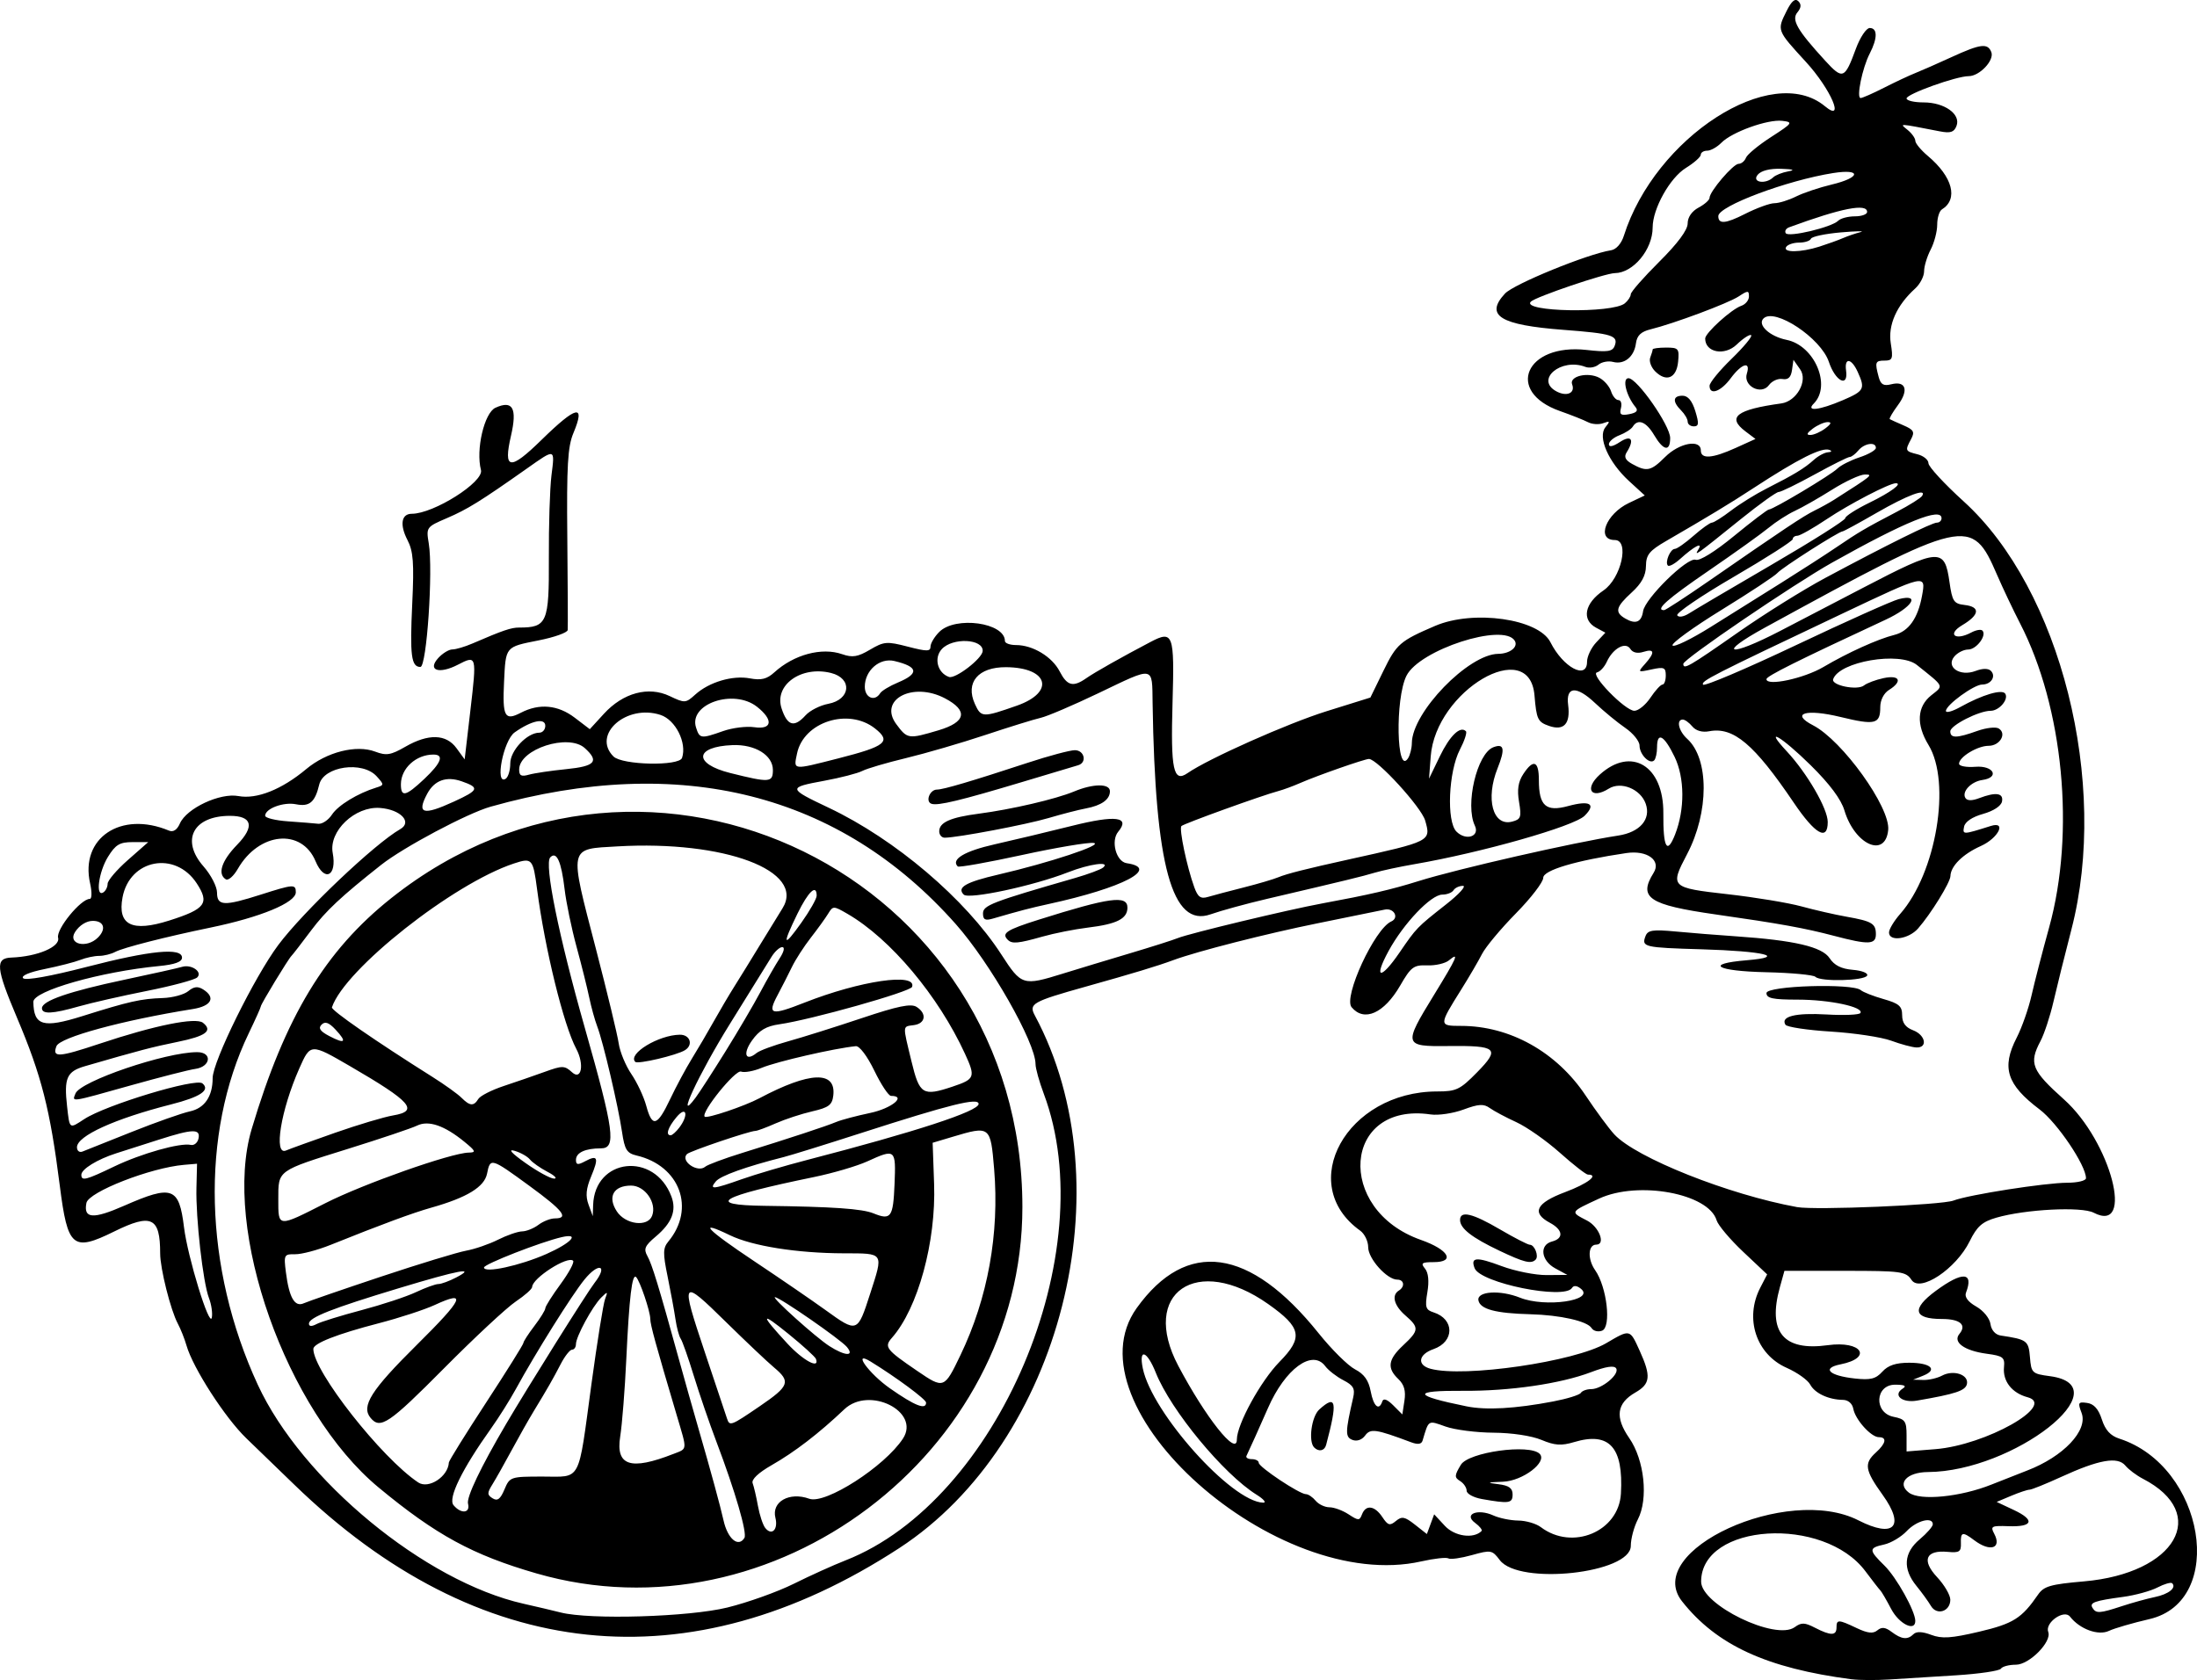
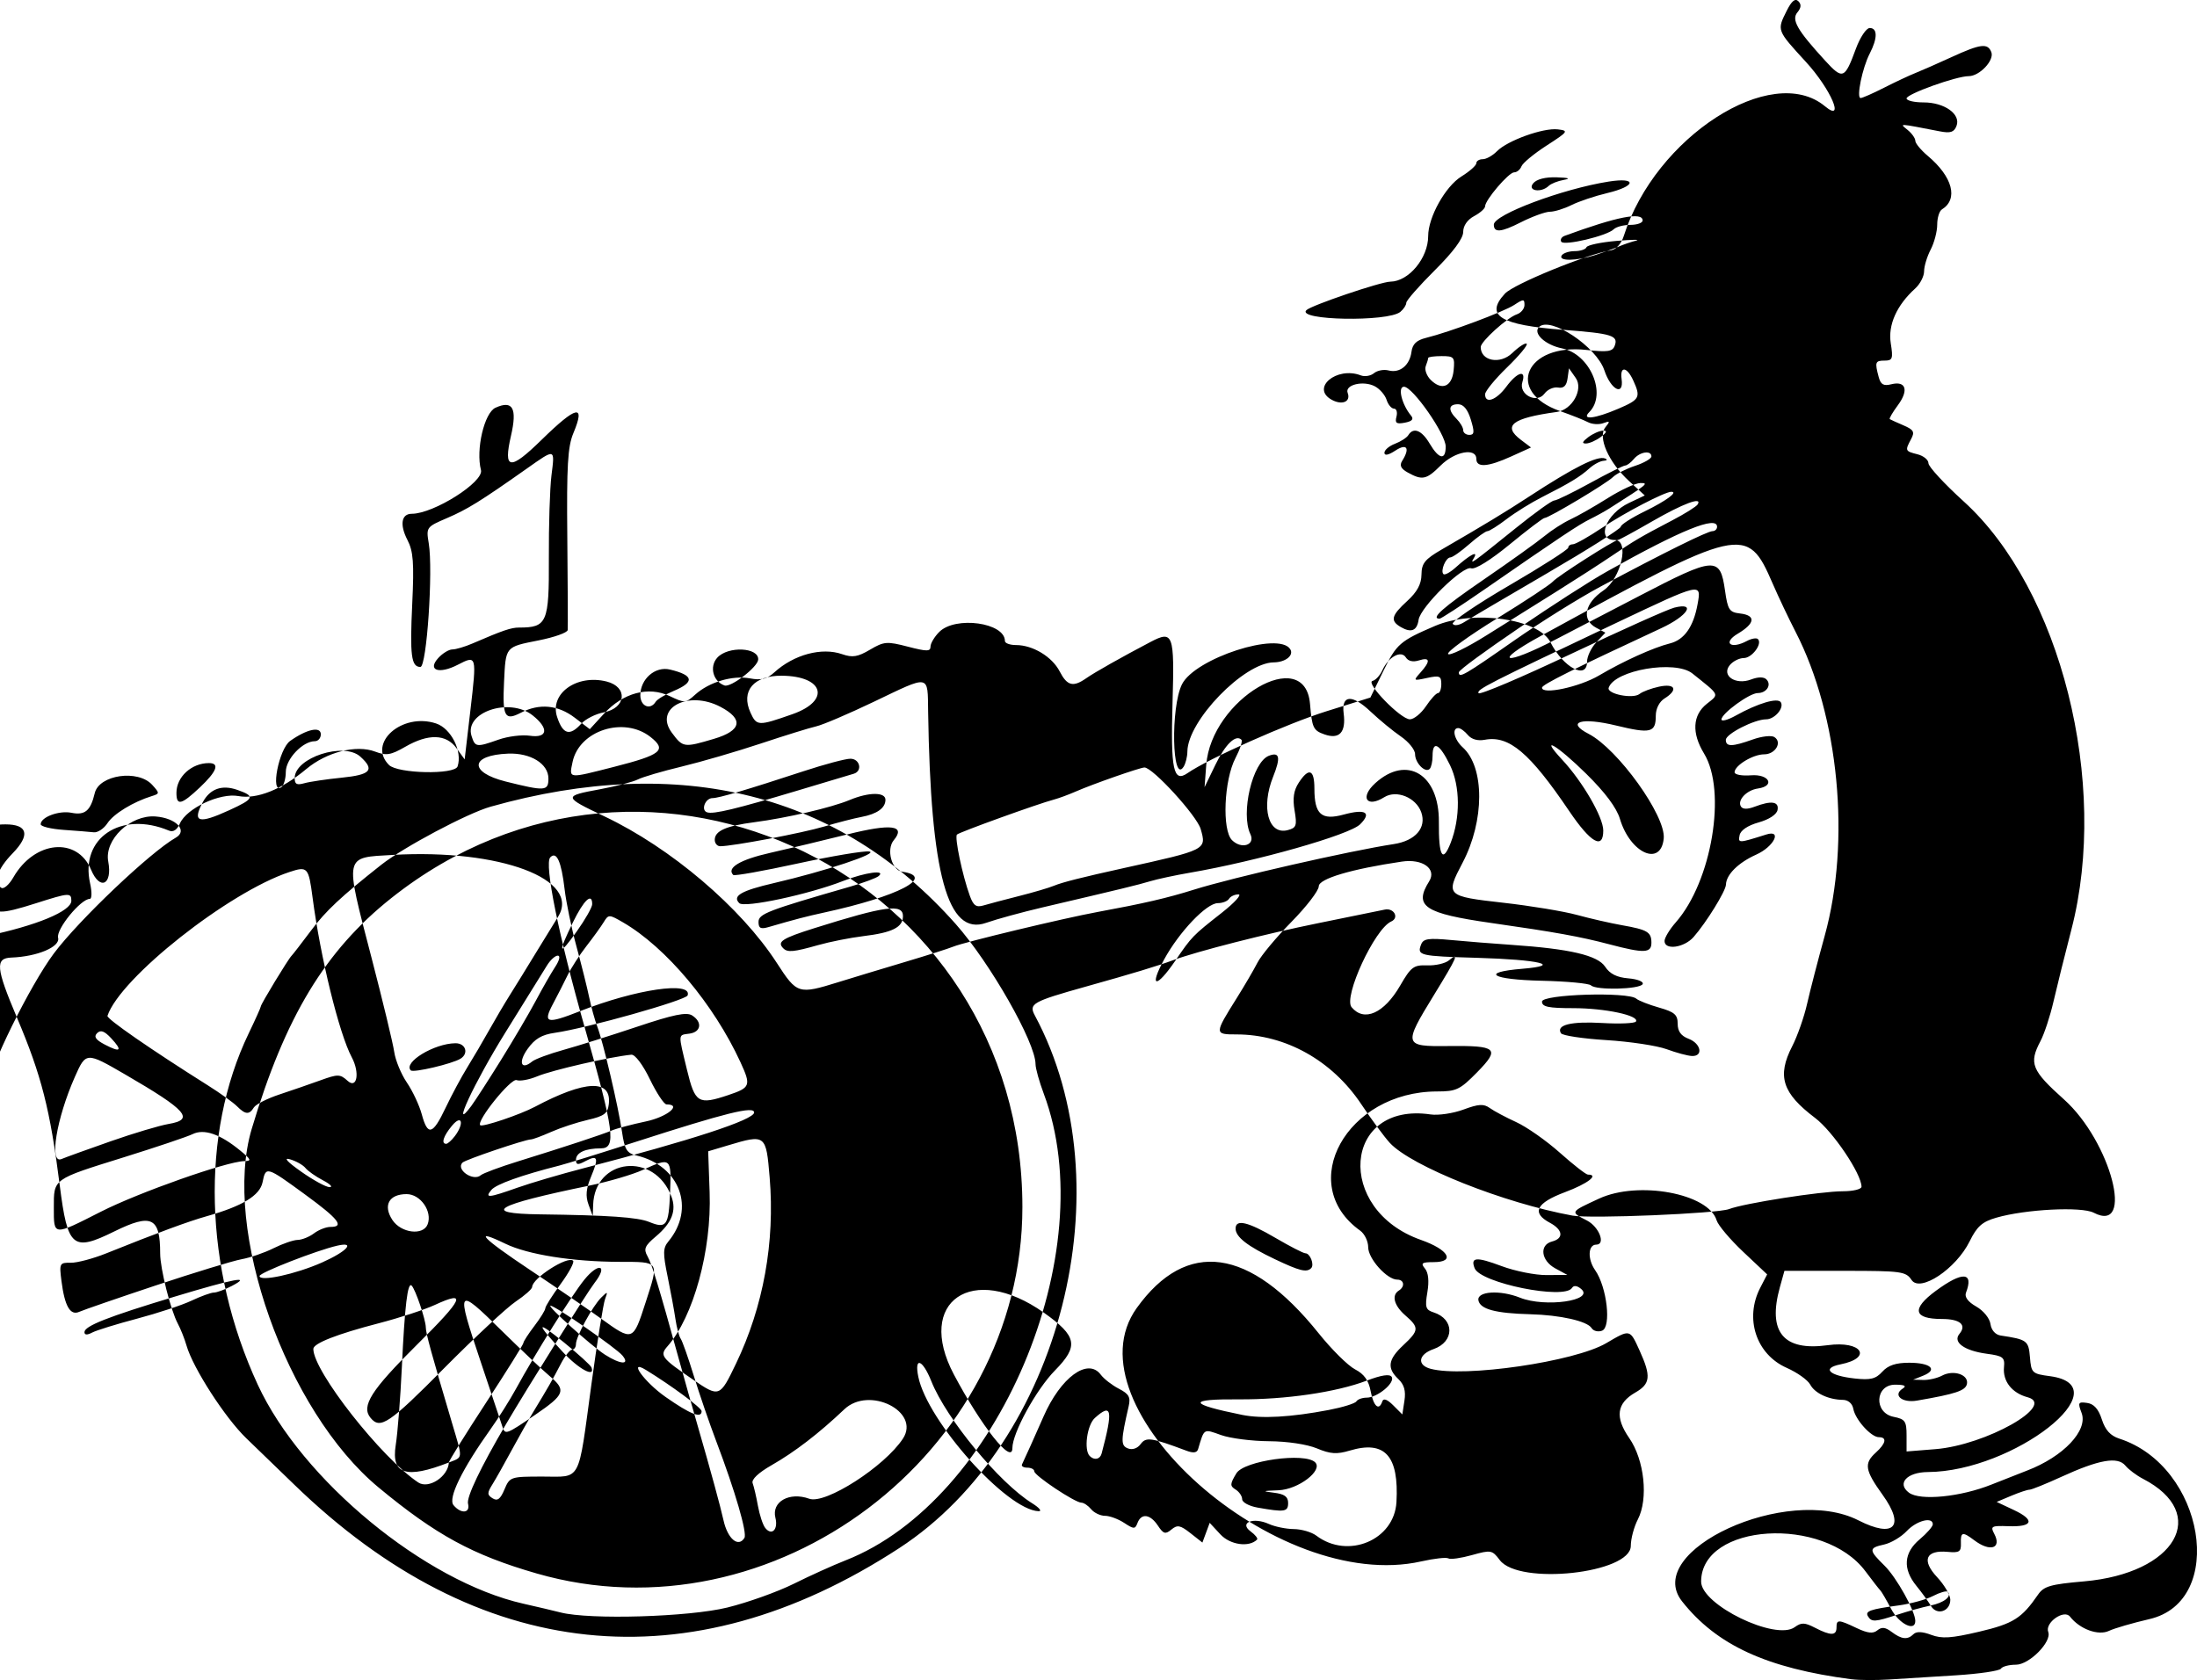
<svg xmlns="http://www.w3.org/2000/svg" version="1.1" viewBox="0 0 1003.9 767.82">
-   <path d="m846.18 767.47c-38.838-5.066-61.791-15.611-77.587-35.644-18.24-23.134 48.082-53.595 80.587-37.012 16.27 8.3 21.487 2.863 11.112-11.579-8.177-11.381-8.66-14.4-3.112-19.421 4.616-4.178 5.16-7 1.349-7-3.556 0-10.77-8.024-11.686-13-0.439-2.383-2.339-4.02-4.7-4.05-6.595-0.083-12.852-3.006-14.991-7.004-1.113-2.08-5.946-5.517-10.738-7.637-13.951-6.171-19.353-22.541-12.08-36.605l3.153-6.098-10.931-10.303c-6.012-5.667-11.488-12.158-12.168-14.425-3.682-12.271-35.81-18.2-53.707-9.911-13.398 6.205-13.288 6.005-5.5 10.033 5.535 2.862 8.652 11 4.214 11-3.778 0-4.062 6.599-0.503 11.682 5.397 7.705 7.487 25.984 3.16 27.644-1.801 0.691-3.953 0.161-4.781-1.179-1.972-3.191-14.339-5.98-28.091-6.336-15.774-0.408-22.847-2.302-23.622-6.327-0.806-4.187 9.861-4.882 18.992-1.237 11.538 4.606 34.331 1.313 27.893-4.029-1.841-1.528-3.355-1.688-4.129-0.435-3.436 5.559-41.899-2.237-44.502-9.02-1.946-5.072 0.748-5.282 12.305-0.958 6.167 2.307 15.454 4.159 20.638 4.115l9.425-0.08-5.5-2.984c-6.535-3.545-7.413-10.73-1.5-12.277 5.478-1.433 5.021-5.357-1-8.579-8.506-4.552-6.262-9.04 7-14 10.292-3.849 15.688-8 10.399-8-0.88 0-6.644-4.495-12.808-9.989-6.164-5.494-15.119-11.782-19.899-13.975-4.781-2.192-10.241-5.101-12.134-6.464-2.776-1.999-5.1-1.864-12.016 0.699-4.716 1.748-11.484 2.751-15.04 2.229-40.033-5.876-43.799 43.502-4.374 57.357 12.648 4.445 15.892 10.143 5.773 10.143-5.388 0-6.01 0.46-3.959 2.931 1.569 1.891 1.96 5.73 1.1 10.819-1.157 6.85-0.787 8.062 2.815 9.205 9.665 3.068 9.655 13.43-0.018 16.802-6.938 2.418-7.664 7.288-1.34 8.983 15.372 4.12 65.793-3.226 80.233-11.689 11.062-6.483 10.784-6.546 15.321 3.449 5.281 11.635 4.923 15.125-1.958 19.074-8.569 4.918-9.428 11.288-2.812 20.835 6.94 10.014 8.815 27.731 3.933 37.17-1.769 3.422-3.217 8.856-3.217 12.076 0 12.598-51.088 18.159-59.87 6.516-3.484-4.619-4.036-4.718-12.728-2.284-4.997 1.399-9.841 2.077-10.764 1.507-0.923-0.571-6.487 0.046-12.365 1.37-66.128 14.893-162.36-70.789-130.04-115.79 22.774-31.712 51.665-27.71 83.106 11.513 5.946 7.418 13.437 14.845 16.647 16.505 4.158 2.15 6.212 5.028 7.147 10.012 1.306 6.964 3.818 9.143 5.325 4.62 0.515-1.546 2.25-0.916 4.969 1.802l4.177 4.177 0.961-6.302c0.683-4.479-0.127-7.337-2.802-9.88-5.274-5.014-4.705-8.938 2.236-15.422 7.286-6.806 7.379-8.079 1-13.626-5.197-4.519-6.444-9.245-3-11.374 2.905-1.795 2.451-5-0.708-5-4.7-8e-5 -13.291-9.56-13.291-14.791 0-2.74-1.647-6.158-3.66-7.596-29.677-21.192-6.201-63.613 35.204-63.613 8.726 0 10.426-0.818 18.227-8.766 10.684-10.887 9.166-12.258-13.271-11.988-20.325 0.245-20.511-0.417-6.5-23.246 10.675-17.393 11.798-19.982 6.909-15.924-1.7 1.411-6.179 2.449-9.952 2.308-6.176-0.232-7.405 0.684-12.313 9.179-7.372 12.762-16.503 16.836-22.24 9.923-3.853-4.643 10.546-35.797 18.097-39.152 3.82-1.698 1.247-6.354-3-5.43-2.475 0.539-16.2 3.338-30.5 6.221-23.271 4.691-55.165 12.829-66 16.84-7.375 2.731-18.058 5.966-40.103 12.144-24.367 6.829-26.091 7.806-23.221 13.156 41.824 77.952 11.966 195.25-61.967 243.44-96.048 62.607-192.38 52.492-276.45-29.029-6.74-6.535-16.595-16.066-21.9-21.18-9.715-9.366-24.376-32.112-27.325-42.394-0.875-3.052-2.656-7.538-3.957-9.969-3.292-6.152-8.073-25.163-8.073-32.104 0-16.548-3.945-18.433-21-10.033-18.985 9.351-21.267 7.425-24.875-21-4.431-34.905-8.332-50.21-19.558-76.724-9.641-22.77-10.049-27.182-2.54-27.46 11.862-0.438 22.415-4.911 21.334-9.043-1.006-3.848 10.35-17.774 14.495-17.774 0.947 0 1.004-3.184 0.127-7.076-4.679-20.748 14.067-33.301 36.031-24.128 1.959 0.818 3.709-0.322 5-3.258 3.057-6.953 18.329-14.107 26.744-12.528 8.363 1.569 19.805-2.983 30.97-12.321 9.352-7.821 22.867-11.25 31.5-7.992 5.118 1.932 7.133 1.607 13.78-2.218 10.557-6.076 18.659-5.853 23.391 0.643l3.732 5.124 2.605-22.286c2.958-25.301 2.92-25.438-5.731-20.964-8.572 4.433-14.049 2.576-8.968-3.039 1.97-2.177 4.882-3.958 6.47-3.958s5.724-1.224 9.19-2.719c13.922-6.006 17.652-7.281 21.302-7.281 12.799 0 13.747-2.214 13.605-31.761-0.072-14.981 0.462-31.964 1.187-37.739 1.57-12.506 1.888-12.418-11.313-3.114-21.126 14.89-27.101 18.594-36.448 22.601-9.41 4.034-9.525 4.194-8.306 11.552 2.047 12.361-0.933 56.462-3.816 56.462-4.183 0-4.852-5.174-3.732-28.886 0.884-18.724 0.491-23.954-2.195-29.147-3.608-6.976-2.784-11.967 1.976-11.967 10.017 0 33.043-14.56 31.622-19.995-2.421-9.256 1.511-26.133 6.632-28.466 7.891-3.595 9.997 0.195 7.095 12.768-3.62 15.684-0.558 16.112 13.919 1.945 16.072-15.727 20.228-16.617 14.592-3.127-2.602 6.226-3.109 14.928-2.786 47.744 0.217 22.072 0.299 41.09 0.181 42.263-0.117 1.173-6.072 3.297-13.232 4.721-15.391 3.059-15.061 2.665-15.85 18.953-0.774 15.983 0.296 17.953 7.673 14.126 8.459-4.388 16.94-3.602 24.662 2.288l6.845 5.221 6.445-7.036c8.803-9.611 20.361-12.715 30.081-8.08 6.873 3.277 7.295 3.253 11.647-0.685 6.334-5.732 17.041-8.91 24.99-7.419 5.161 0.968 7.781 0.326 11.137-2.728 8.959-8.153 21.695-11.573 31.009-8.326 4.72 1.645 7.123 1.258 12.733-2.051 6.392-3.771 7.698-3.877 17.28-1.391 8.706 2.258 10.366 2.256 10.366-0.018 0-1.489 1.8-4.507 4-6.707 7.387-7.387 30-4.264 30 4.143 0 1.021 2.295 1.857 5.099 1.857 7.64 0 16.447 5.321 19.918 12.034 3.438 6.648 6.141 7.333 12.199 3.09 3.812-2.67 16.126-9.618 29.36-16.566 10.308-5.411 10.933-3.677 10.019 27.769-0.893 30.697 0.382 36.691 6.848 32.204 9.534-6.616 45.74-22.736 63.557-28.297l20-6.243 6-12.293c5.955-12.2 7.55-13.584 23.568-20.454 17.496-7.503 47.312-3.276 52.709 7.471 5.791 11.531 16.723 17.358 16.723 8.912 0-2.404 1.885-6.377 4.188-8.829l4.188-4.458-4.188-2.241c-6.811-3.645-5.35-11.167 3.312-17.053 8.102-5.505 12.047-23.048 5.183-23.048-8.631 0-4.095-11.925 6.438-16.923l7.259-3.445-7.199-6.594c-9.395-8.605-14.432-20.093-10.78-24.587 2.232-2.746 2.093-3.01-0.979-1.858-1.968 0.738-5.119 0.536-7-0.448s-7.623-3.267-12.759-5.071c-25.321-8.896-15.7-31.087 12.114-27.94 9.562 1.082 11.839 0.754 12.837-1.845 1.813-4.725-1.151-5.657-23.337-7.337-29.055-2.201-36.077-6.546-26.782-16.576 4.038-4.357 37.753-18.129 48.465-19.798 2.359-0.367 4.724-3.034 5.853-6.597 14.283-45.096 67.532-79.426 91.878-59.236 9.421 7.813 2.721-7.809-8.69-20.262-13.369-14.59-13.269-14.324-8.769-23.344 2.241-4.492 3.869-5.838 5.315-4.392 1.446 1.446 1.318 3.008-0.417 5.099-2.828 3.408-0.139 8.091 12.683 22.09 8.037 8.775 8.92 8.433 14.023-5.434 1.923-5.225 4.772-9.5 6.331-9.5 3.615 0 3.618 4.684 6e-3 11.668-3.388 6.551-6.21 20.332-4.165 20.332 0.799 0 5.624-2.123 10.723-4.719 5.099-2.595 11.521-5.609 14.271-6.698s10.195-4.365 16.544-7.281c13.272-6.096 16.566-6.505 18.196-2.257 1.43 3.727-5.4 10.955-10.352 10.955-5.648 0-28.388 8.158-28.388 10.184 0 0.999 3.5 1.816 7.778 1.816 9.551 0 17.1 5.384 15.048 10.731-1.114 2.904-2.748 3.439-7.622 2.496-19.435-3.76-18.485-3.718-14.704-0.638 1.925 1.568 3.5 3.797 3.5 4.953 0 1.156 2.569 4.263 5.709 6.905 11.36 9.559 14.042 19.762 6.431 24.465-1.177 0.727-2.14 3.867-2.14 6.976 0 3.109-1.345 8.231-2.988 11.382-1.643 3.151-2.993 7.614-3 9.919-6e-3 2.304-1.841 5.845-4.077 7.868-8.472 7.667-12.487 16.692-11.148 25.06 1.116 6.981 0.801 7.881-2.763 7.881-4.346 0-4.594 0.669-2.768 7.481 0.933 3.48 2.218 4.226 5.755 3.338 6.691-1.679 8.095 2.705 3.049 9.529-2.426 3.282-4.107 6.164-3.736 6.405 0.372 0.241 3.185 1.516 6.251 2.834 4.701 2.021 5.25 3.004 3.5 6.274-2.844 5.314-2.75 5.537 2.925 6.962 2.75 0.69 5 2.528 5 4.084 0 1.556 7.253 9.414 16.117 17.462 44.309 40.228 66.553 128.67 49.207 195.63-2.992 11.55-6.683 26.4-8.203 33s-4.188 14.7-5.93 18c-5.375 10.187-4.088 13.382 10.752 26.668 21.385 19.146 32.513 61.594 13.571 51.767-5.584-2.897-31.178-1.591-44.514 2.272-6.455 1.869-8.808 3.957-12.182 10.805-6.201 12.585-22.643 23.523-26.539 17.655-2.582-3.889-4.615-4.168-30.429-4.168h-27.662l-2.083 7.5c-5.687 20.477 1.594 29.282 21.895 26.477 15.512-2.143 20.749 5.773 5.797 8.763-8.715 1.743-5.261 5.162 6.523 6.458 7.207 0.793 9.604 0.201 12.6-3.11 2.63-2.906 6.178-4.088 12.272-4.088 9.816 0 13.262 3.153 6.436 5.89l-4.628 1.856 4.631 0.127c2.547 0.07 6.406-0.823 8.575-1.984 5.202-2.784 12.2-0.478 11.385 3.751-0.6 3.114-5.06 4.609-22.856 7.666-6.807 1.169-11.177-2.533-6.492-5.5 1.918-1.215 0.877-1.755-3.42-1.776-9.25-0.046-9.912 12.852-0.754 14.683 5.278 1.056 5.93 1.991 5.93 8.51v7.324l13.221-1.061c22.928-1.84 55.423-20.154 42.089-23.72-7.18-1.92-11.414-7.32-10.792-13.761 0.43-4.454-0.42-5.116-7.845-6.112-10.291-1.38-15.674-5.278-12.526-9.071 3.445-4.151 0.305-6.822-8.021-6.822-13.004 0-13.993-4.59-2.77-12.856 12.234-9.011 17.45-8.687 13.788 0.856-0.743 1.937 0.917 4.174 4.688 6.313 3.285 1.864 6.13 5.355 6.503 7.98 0.404 2.841 2.229 4.901 4.664 5.265 12.069 1.805 12.747 2.309 13.38 9.95 0.594 7.181 0.975 7.54 9.16 8.632 33.246 4.437-16.562 43.547-55.795 43.811-9.576 0.065-14.303 5.201-8.669 9.421 5.071 3.798 23.537 1.982 37.766-3.715 5.587-2.237 12.862-5.1 16.167-6.362 16.646-6.357 28.008-18.359 24.963-26.368-1.795-4.722-1.561-5.146 2.524-4.566 3.116 0.442 5.192 2.769 6.737 7.551 1.578 4.884 3.925 7.458 8 8.775 38.936 12.585 49.205 74.27 13.73 82.472-7.68 1.776-15.989 4.194-18.464 5.373-4.879 2.325-13.342-0.764-17.819-6.505-2.712-3.477-11.569 2.774-9.941 7.016 1.71 4.456-8.657 14.958-14.766 14.958-3.155 0-6.241 0.816-6.858 1.814-0.616 0.997-9.895 2.364-20.618 3.038-10.723 0.673-24.447 1.531-30.497 1.906-6.05 0.375-13.7 0.33-17-0.1zm28.183-20.64c1.311-1.311 4.045-1.206 8.066 0.312 4.902 1.85 9.156 1.573 21.917-1.43 15.599-3.671 19.459-6.101 26.926-16.95 2.649-3.848 5.662-4.717 21-6.051 42.016-3.656 57.697-30.975 26.916-46.893-2.915-1.508-6.527-4.219-8.026-6.026-3.516-4.237-12.054-2.733-29.283 5.159-7.04 3.224-13.574 5.862-14.52 5.862-0.946 0-4.708 1.256-8.359 2.792l-6.639 2.792 7.909 3.724c9.776 4.603 8.664 7.797-2.566 7.371-7.66-0.291-8.285 0.033-6.5 3.369 3.637 6.796-1.782 8.584-9.143 3.017-5.303-4.011-6.226-3.792-6.041 1.436 0.136 3.85-0.735 4.415-6.025 3.914-10.047-0.951-12.058 3.833-4.853 11.546 3.32 3.554 6.037 8.195 6.037 10.314 0 5.401-6.2 7.367-8.872 2.815-1.17-1.994-4.153-6.109-6.628-9.146-6.324-7.759-5.806-15.103 1.5-21.25 3.3-2.777 6-5.869 6-6.871 0-3.624-7.407-1.711-11.903 3.074-2.53 2.693-7.187 5.464-10.349 6.159-7.118 1.563-7.1 2.511 0.187 9.658 5.475 5.371 14.064 20.8 14.064 25.265 0 5.075-7.424 1.387-11.026-5.478-2.165-4.125-4.399-7.95-4.966-8.5-0.567-0.55-3.618-4.47-6.781-8.71-19.031-25.516-75.05-22.001-75.089 4.71-0.016 10.634 34.054 27.194 42.795 20.802 2.993-2.188 4.544-2.141 9.233 0.284 7.172 3.709 9.834 3.686 9.834-0.086 0-3.768 0.821-3.747 9.211 0.234 5.039 2.391 7.506 2.66 9.466 1.034 1.96-1.626 3.651-1.443 6.487 0.702 4.559 3.449 7.327 3.739 10.019 1.046zm-541.98-12.18c9.302-2.29 22.961-7.176 30.354-10.859 7.393-3.683 18.025-8.49 23.627-10.683 69.487-27.205 117.75-140.87 90.57-213.29-2.064-5.5-3.753-11.571-3.754-13.492-2e-3 -9.874-20.729-46.262-36.468-64.027-52.918-59.727-125.69-78.091-212.53-53.634-10.564 2.975-39.797 18.515-50 26.579-18.304 14.467-25.304 21.019-31.973 29.925-4.385 5.856-8.438 11.098-9.006 11.648-1.475 1.427-14.021 22.099-14.021 23.101 0 0.459-2.497 6.025-5.549 12.367-22.086 45.903-20.503 107.2 4.147 160.53 20.138 43.571 76.414 89.975 121.4 100.1 6.05 1.362 13.7 3.165 17 4.007 13.366 3.409 58.606 2.059 76.204-2.272zm-87.204-15.568c-29.172-8.425-45.918-17.537-72.167-39.271-42.236-34.97-71.657-118.09-58.001-163.86 15.294-51.263 33.567-81.491 63.765-105.49 117.89-93.681 288.4-10.211 288.4 141.18 0 112.67-113.97 198.63-222 167.44zm94.975-16.228c1.356-2.194-4.24-21.414-12.822-44.041-3.129-8.25-7.761-21.75-10.293-30s-5.229-15.9-5.994-17-1.849-5.15-2.41-9-2.172-12.607-3.583-19.461c-2.192-10.651-2.138-12.974 0.368-16 12.472-15.058 5.25-34.596-14.51-39.257-4.496-1.06-5.477-2.642-6.677-10.763-1.763-11.928-8.619-41.125-11.318-48.198-1.117-2.927-2.776-8.921-3.688-13.321-0.912-4.4-3.521-14.835-5.798-23.188-2.277-8.354-4.727-20.183-5.445-26.287-1.489-12.667-3.669-17.495-6.551-14.508-2.835 2.939 3.855 35.938 15.811 77.983 13.363 46.995 14.434 55 7.357 55-7.194 0-11.421 1.956-11.421 5.284 0 2.276 0.848 2.403 4.171 0.624 5.805-3.107 6.367-1.684 2.75 6.971-2.304 5.514-2.617 8.897-1.184 12.807l1.947 5.314 0.158-5.055c0.673-21.55 28.024-24.567 35.769-3.945 2.429 6.468 0.221 12.103-7.186 18.335-4.946 4.162-5.589 5.656-3.804 8.837 2.128 3.792 5.227 13.94 14.302 46.828 2.58 9.35 6.648 23.75 9.039 32 5.524 19.058 10.038 35.597 11.462 42 1.883 8.466 6.753 12.566 9.55 8.041zm14.164-9.198c-1.847-7.357 6.397-11.993 15.484-8.707 7.37 2.665 34.423-14.717 42.797-27.498 8.108-12.375-15.431-24.15-26.778-13.395-11.678 11.069-22.659 19.508-33.291 25.584-6.019 3.44-9.261 6.525-8.617 8.201 0.567 1.478 1.651 6.126 2.409 10.329 0.758 4.203 2.263 8.757 3.344 10.12 2.967 3.74 5.996 0.722 4.652-4.635zm-140.46-6.444c-0.77-2.944 5.759-16.617 17.381-36.399 9.904-16.859 37.061-60.197 40.397-64.467 6.391-8.181 1.987-9.647-4.605-1.533-5.75 7.077-22.274 33.458-31.319 50-2.707 4.95-7.805 13.05-11.329 18-13.317 18.704-19.774 31.908-17.15 35.07 3.43 4.133 7.767 3.694 6.626-0.671zm34.006-12.399c18.021 0 16.164 3.497 22.372-42.13 2.629-19.321 5.44-36.871 6.247-39 1.344-3.544 1.196-3.602-1.747-0.687-4 3.961-11.561 17.884-11.561 21.287 0 1.391-0.797 2.53-1.772 2.53-0.975 0-3.29 2.925-5.146 6.5-3.671 7.072-5.853 10.886-12.316 21.528-2.329 3.834-6.903 11.922-10.164 17.972-3.261 6.05-7.206 13.052-8.766 15.561-2.459 3.956-2.447 4.803 0.094 6.384 2.206 1.372 3.541 0.369 5.404-4.061 2.423-5.763 2.78-5.883 17.356-5.883zm-42.761-6.435c0.04-0.789 7.722-13.142 17.072-27.45 9.35-14.308 17-26.547 17-27.198 0-0.651 2.25-4.133 5-7.739s5-7.25 5-8.099 3.131-5.808 6.957-11.021c3.826-5.213 6.412-10.022 5.746-10.688-2.43-2.43-18.684 7.979-18.717 11.987-8e-3 0.904-3.375 3.893-7.483 6.643-4.108 2.75-18.853 16.475-32.765 30.5-25.166 25.37-29.132 28.05-33.579 22.691-4.428-5.336 0.199-12.651 21.092-33.345 21.434-21.229 23.218-25.189 8.235-18.272-4.667 2.155-16.136 5.905-25.486 8.333-19.25 5-30 9.214-30 11.762 0 10.206 31.094 49.792 47.932 61.023 4.735 3.158 13.672-2.67 13.996-9.127zm102.57-3.896c6.55-2.565 6.429-1.251 1.603-17.527-9.75-32.875-12.104-41.453-12.133-44.198-0.036-3.531-4.718-17.358-6.47-19.111-1.842-1.842-3.161 9.171-4.484 37.435-0.651 13.898-1.909 29.859-2.796 35.47-2.111 13.352 4.729 15.586 24.28 7.93zm39.52-21.84c13.52-9.229 14.244-11.206 6.477-17.707-3.025-2.532-12.897-11.872-21.939-20.755-20.578-20.219-20.898-19.755-9.612 13.962 5.095 15.222 9.637 28.801 10.094 30.176 1.189 3.576 1.722 3.374 14.979-5.676zm75.977-1.63c0-1.478-13.674-11.598-25.395-18.794-8.537-5.241-0.715 5.567 8.895 12.291 11.397 7.974 16.5 9.986 16.5 6.503zm15.707-21.694c12.514-26.072 17.846-55.542 15.387-85.055-1.645-19.745-1.8-19.864-19.094-14.693l-9 2.691 0.664 18.779c0.936 26.473-7.384 56.862-19.258 70.341-3.689 4.187-2.782 5.374 11.594 15.175 12.116 8.26 12.301 8.193 19.707-7.238zm-66.04 1.721c-0.367-0.978-6.01-6.115-12.541-11.415-12.941-10.502-13.087-9.194-0.491 4.417 7.181 7.76 14.864 11.886 13.033 6.998zm14.137-5.458c-2.851-3.435-30.758-22.763-32.868-22.763-1.778 0 18.611 18.341 24.846 22.352 7.165 4.608 11.697 4.841 8.021 0.411zm-221.81-16.82c9.35-2.473 20.544-6.171 24.876-8.217 4.332-2.046 8.954-3.72 10.271-3.72 1.318 0 4.974-1.345 8.124-2.988 9.492-4.951 1.392-3.439-26.146 4.879-30.607 9.245-41.125 13.39-41.125 16.206 0 1.319 1.241 1.386 3.5 0.19 1.925-1.02 11.15-3.877 20.5-6.35zm232.42-7.437c6.169-19.132 6.585-18.492-12.04-18.54-21.281-0.055-41.769-3.307-51.984-8.252-15.177-7.347-10.935-2.811 11.125 11.895 11.812 7.874 26.427 17.891 32.477 22.259 14.592 10.536 14.658 10.512 20.422-7.363zm-223.61-7.835c17.496-5.83 35.046-11.186 39-11.903 3.954-0.717 10.529-2.981 14.61-5.032 4.081-2.051 9.031-3.758 11-3.793s5.327-1.385 7.462-3 5.51-2.936 7.5-2.936c6.601 0 3.775-3.611-11.633-14.863-17.633-12.877-17.887-12.95-19.362-5.573-1.212 6.058-9.194 10.932-25.387 15.502-8.657 2.443-22.632 7.606-46 16.994-6.05 2.431-13.381 4.374-16.291 4.319-5.058-0.096-5.244 0.268-4.228 8.26 1.476 11.611 4.03 16.033 8.173 14.148 1.841-0.838 17.661-6.293 35.157-12.123zm75.689-10.387c11.413-5.047 15.633-9.694 7-7.709-9.529 2.191-35.5 12.337-35.5 13.869 0 2.735 16.403-0.811 28.5-6.16zm-100.94-23.26c17.272-8.776 57.42-22.939 65.43-23.083 3.506-0.063 3.257-0.691-1.96-4.954-9.128-7.458-16.406-9.944-21.625-7.385-2.42 1.186-16.55 5.946-31.4 10.576-32.726 10.205-32 9.681-32 23.08 0 12.984-0.451 12.947 21.555 1.766zm149.25 5.79c2.256-5.878-3.26-13.801-9.609-13.801-8.041 0-10.873 5.135-6.507 11.798 3.951 6.031 14.087 7.29 16.116 2.003zm110.78-14.46c0.659-16.079 0.431-16.271-12.427-10.413-4.741 2.16-15.716 5.386-24.39 7.17-43.384 8.922-50.056 12.792-22.671 13.15 31.447 0.41 44.652 1.325 49.9 3.456 7.958 3.231 8.965 1.828 9.588-13.362zm-69.721-2.285c6.123-2.17 19.683-6.161 30.133-8.869 49.146-12.735 78-22.165 78-25.49 0-3.063-12.841 0.12-54 13.385-15.95 5.141-31.7 10.032-35 10.869-17.396 4.415-28.924 8.548-31.077 11.142-3.18 3.832-1.352 3.673 11.944-1.038zm-88.867-3.349c-3.3-1.724-6.904-4.257-8.008-5.629s-4.254-3.156-7-3.963c-3.228-0.95-1.459 1.028 5.008 5.599 5.5 3.887 11.35 7.081 13 7.098 1.65 0.016 0.3-1.38-3-3.104zm72.1-2.345c1.045-0.902 8.65-3.733 16.9-6.292 21.757-6.748 38.42-12.237 43-14.166 2.2-0.927 9.175-2.777 15.5-4.112 9.801-2.069 16.753-7.791 9.466-7.791-1.119 0-4.541-5.175-7.605-11.5-3.234-6.676-6.785-11.382-8.466-11.218-9.652 0.941-36.17 7.037-42.972 9.879-3.684 1.54-7.946 2.321-9.469 1.736-2.594-0.995-18.494 18.729-16.614 20.609 0.989 0.989 18.203-4.814 25.016-8.433 23.018-12.226 35.074-12.672 33.745-1.249-0.503 4.326-2.066 5.505-9.601 7.24-4.95 1.14-12.485 3.617-16.744 5.504-4.259 1.887-8.416 3.431-9.238 3.431-2.647 0-29.921 9.237-31.277 10.593-3.181 3.181 4.898 8.755 8.36 5.767zm-169.12-15.51c10.438-3.656 22.363-7.22 26.5-7.919 12.005-2.028 8.302-6.247-19.828-22.585-17.857-10.372-17.977-10.366-23.04 1.079-8.461 19.128-11.851 39.956-6.111 37.543 1.925-0.809 12.041-4.463 22.479-8.119zm157.24-2.338c4.433-5.84 3.256-10.226-1.282-4.778-3.929 4.716-5.071 8.278-2.654 8.278 0.704 0 2.475-1.575 3.936-3.5zm-4.181-13c2.739-5.775 7.207-14.1 9.928-18.5s7.212-12.05 9.978-17 7.062-12.221 9.544-16.159c2.483-3.937 7.664-12.341 11.514-18.676 3.85-6.334 8.509-13.913 10.354-16.841 10.811-17.162-26.42-31.173-75.354-28.359-22.595 1.299-22.201-0.588-9.82 47.051 5.144 19.791 9.805 39.134 10.359 42.984 0.554 3.85 3.154 10.15 5.777 14s5.685 10.375 6.804 14.5c2.733 10.081 5.006 9.457 10.914-3zm-15.92-17.05c-3.626-3.626 10.644-12.315 20.379-12.41 4.681-0.046 6.226 4.654 2.322 7.066-3.78 2.336-21.531 6.515-22.702 5.344zm-71.72 16.944c0.88-1.431 6.099-4.092 11.599-5.912 5.5-1.821 13.94-4.735 18.756-6.476 8.098-2.928 9.037-2.912 12.5 0.222 4.299 3.891 5.639-3.738 1.889-10.759-5.782-10.826-14.329-45.652-17.902-72.935-1.831-13.982-2.294-14.494-10.61-11.738-27.817 9.22-77.375 48.404-83.124 65.725-0.444 1.337 19.733 15.306 45.959 31.819 5.541 3.489 11.496 7.764 13.232 9.5 3.837 3.837 5.604 3.964 7.7 0.554zm112.88-21.629c5.739-9.223 12.917-21.441 15.952-27.152 3.035-5.711 7.027-12.686 8.871-15.5 1.956-2.985 2.443-5.117 1.169-5.117-1.201 0-3.422 2.025-4.934 4.5s-10.029 16.2-18.924 30.5c-14.346 23.062-25.4 46.824-15.708 33.769 1.728-2.327 7.836-11.777 13.575-21zm103.92 15.958c10.111-3.381 10.466-4.332 5.58-14.962-12.196-26.531-34.048-52.569-53.667-63.944-6.408-3.715-6.653-3.718-8.852-0.11-1.244 2.041-4.818 6.991-7.943 11-3.124 4.009-6.984 9.989-8.577 13.289s-4.576 9.15-6.629 13c-4.767 8.941-3.017 9.418 12.347 3.369 25.459-10.024 51.356-13.816 49.149-7.197-0.741 2.223-46.18 15.03-60.66 17.097-6.025 0.86-9.175 2.731-12.516 7.435-4.318 6.078-2.91 9.821 2.135 5.674 1.338-1.1 7.833-3.501 14.433-5.335 6.6-1.834 21.74-6.599 33.644-10.588 16.461-5.516 22.448-6.746 25-5.136 4.777 3.013 4.15 7.568-1.145 8.32-5.371 0.763-5.285-0.462-1.173 16.575 3.67 15.203 5.145 16.103 18.874 11.513zm-282.01-25.98c-3.074-3.3-4.809-3.924-6.422-2.312s-0.664 3.021 3.511 5.213c7.277 3.82 8.26 2.84 2.911-2.901zm219.81-61.237c0-5.504-3.803-1.95-8.765 8.193-7.13 14.573-6.572 15.886 1.765 4.159 3.85-5.415 7-10.974 7-12.352zm596.43 324.68c4.713-1.55 11.485-3.419 15.047-4.154 6.285-1.297 9.977-4.241 7.909-6.309-0.558-0.558-3.585 0.315-6.727 1.94-3.142 1.625-10.2 3.558-15.686 4.297-13.12 1.767-15.476 2.614-13.982 5.03 1.635 2.646 3.238 2.55 13.439-0.804zm-292.62-34.32c0.494-0.494-0.835-2.175-2.955-3.736-5.401-3.975 1.206-6.648 8.368-3.385 2.732 1.245 7.849 2.292 11.372 2.326 3.523 0.035 8.153 1.385 10.288 3 14.448 10.928 35.635 2.063 36.616-15.322 1.197-21.214-5.288-28.362-21.363-23.546-5.889 1.764-8.831 1.568-14.976-1-4.475-1.87-13.563-3.232-21.904-3.283-7.841-0.048-17.692-1.313-21.891-2.811-8.124-2.897-7.637-3.194-10.489 6.386-0.512 1.719-2.152 1.959-5.308 0.777-16.116-6.037-18.511-6.383-20.971-3.035-1.44 1.96-3.748 2.756-5.756 1.986-3.368-1.293-3.335-3.469 0.299-19.296 0.951-4.141 0.121-5.62-4.487-8-3.109-1.606-6.829-4.495-8.266-6.42-5.889-7.887-18.294 1.185-26.152 19.125-3.757 8.577-8.534 19.199-9.837 21.875-0.402 0.825 0.694 1.5 2.436 1.5 1.742 0 3.167 0.748 3.167 1.663 0 1.941 18.619 14.337 21.534 14.337 1.087 0 3.096 1.35 4.465 3s4.211 3 6.315 3c2.104 0 6.035 1.448 8.735 3.217 4.511 2.956 5.009 2.956 6.144 0 1.742-4.541 5.804-3.991 9.288 1.256 2.54 3.826 3.434 4.087 6.182 1.806 2.728-2.264 4.039-2.016 8.688 1.641l5.476 4.307 3.334-9.012 4.883 5.267c4.475 4.826 13.093 6.048 16.764 2.376zm0.191-14.621c-3.85-0.68-7-2.394-7-3.81 0-1.415-1.35-3.409-3-4.43-2.642-1.636-2.599-2.521 0.366-7.427 3.494-5.781 31.348-9.656 35.996-5.007 3.709 3.709-7.741 12.422-16.767 12.758-7.364 0.274-7.664 0.436-2.095 1.127 4.818 0.598 6.5 1.809 6.5 4.68 0 4.076-1.551 4.309-14 2.11zm-76.667-23.57c-2.755-2.755-1.23-14.14 2.324-17.357 7.795-7.054 8.436-3.74 3.133 16.19-0.724 2.722-3.343 3.281-5.457 1.167zm-26.333 21.577c-15.109-9.421-39.15-38.533-46.034-55.744-4.036-10.09-7.876-11.382-5.947-2 4.188 20.369 40.523 60.939 54.981 61.391 1.65 0.052 0.3-1.59-3-3.647zm-9-25.187c0-6.905 10.893-26.774 19.463-35.5 10.979-11.179 10.115-15.645-5.111-26.417-32.61-23.071-58.757-5.146-41.126 28.194 12.517 23.67 26.773 41.627 26.773 33.723zm144.56-17.424c6.357-1.212 12.035-2.975 12.618-3.918 0.583-0.943 2.707-1.714 4.72-1.714 4.889 0 13.08-6.801 11.422-9.484-0.889-1.439-4.644-0.868-11.544 1.754-13.845 5.261-37.124 8.657-58.274 8.502-23.773-0.174-23.297 2.081 1.5 7.105 8.934 1.81 22.263 1.054 39.559-2.244zm-614.26-47.3c-2.713-7.044-6.05-36.481-5.706-50.342l0.273-11-5.931 0.506c-15.304 1.304-43.627 12.36-44.619 17.416-1.416 7.216 2.979 7.534 17.295 1.25 21.949-9.633 25.044-8.519 27.293 9.828 1.68 13.707 11.704 46.307 12.712 41.342 0.408-2.012-0.183-6.062-1.315-9zm797.15-44.51c7.02-2.669 41.896-8.127 52.05-8.146 4.675-8e-3 8.5-0.94 8.5-2.069 0-5.89-13.104-25.323-21.197-31.435-15.022-11.345-17.499-19.09-10.476-32.758 2.38-4.631 5.447-13.37 6.816-19.42s4.979-20 8.022-31c11.998-43.377 6.528-100.53-13.303-139-3.119-6.05-7.852-16.034-10.518-22.187-11.602-26.778-13.879-26.26-105.85 24.058-22.776 12.461-16.758 13.867 6.835 1.597 11.071-5.758 28.212-14.68 38.09-19.827 34.696-18.078 36.98-18.221 39.22-2.448 1.249 8.796 1.958 9.872 6.878 10.439 7.319 0.844 6.91 4.506-1.027 9.218-7.113 4.222-3.277 7.319 4.145 3.346 2.113-1.131 4.378-1.519 5.034-0.864 2.154 2.154-2.725 8.667-6.492 8.667-2.027 0-4.886 1.447-6.354 3.216-3.984 4.801 2.622 9.277 9.712 6.581 3.233-1.229 5.819-1.246 7.019-0.046 2.483 2.483 0.084 6.249-3.981 6.249-3.738 0-16.571 9.345-16.571 12.068 0 1.025 2.925 0.235 6.5-1.757 10.188-5.676 19.237-8.353 20.628-6.103 1.62 2.621-2.827 7.793-6.701 7.793-5.355 0-18.427 6.658-18.427 9.385 0 3.235 2.894 3.192 12.348-0.185 4.041-1.443 8.447-1.945 9.791-1.114 3.788 2.341 0.527 7.914-4.632 7.914-5.099 0-13.508 5.105-13.508 8.2 0 1.085 3.375 1.709 7.5 1.387 8.331-0.652 11.216 4.884 3.145 6.034-5.144 0.732-9.51 5.363-7.747 8.216 0.815 1.318 2.987 1.348 6.302 0.088 7.619-2.897 11.18-2.379 10.43 1.517-0.396 2.058-3.87 4.34-8.647 5.679-4.964 1.392-8.25 3.603-8.686 5.846-0.721 3.705-0.595 3.702 12.202-0.329 7.405-2.333 3.468 5.574-4.567 9.171-8.219 3.68-13.755 9.162-13.869 13.736-0.073 2.926-8.97 17.326-14.803 23.957-4.317 4.908-13.261 6.13-13.261 1.811 0-1.479 2.303-5.304 5.117-8.5 16.474-18.709 23.395-60.033 12.93-77.199-5.699-9.348-5.251-17.502 1.248-22.684 5.772-4.602 6.219-3.659-6.583-13.899-7.845-6.275-35.544-1.531-38.237 6.548-0.941 2.823 11.112 5.24 14.108 2.829 1.33-1.07 5.343-2.571 8.918-3.336 7.425-1.587 8.828 1.44 2.5 5.392-2.396 1.496-4 4.664-4 7.899 0 7.737-2.322 8.309-18.121 4.47-15.882-3.86-23.147-1.659-12.573 3.809 13.374 6.916 35.32 37.472 34.324 47.79-1.262 13.082-15.295 6.827-20.013-8.919-1.527-5.096-6.772-12.119-15.399-20.62-13.369-13.174-21.89-18.145-10.956-6.392 9.33 10.029 18.738 26.256 18.738 32.322 0 8.887-5.738 5.624-15.511-8.822-18.126-26.794-27.568-34.768-38.658-32.648-3.167 0.605-6.062-0.219-7.698-2.191-1.443-1.738-3.413-3.161-4.378-3.161-3.087 0-1.881 5.266 2.013 8.79 10.08 9.122 10.051 33.544-0.063 52.771-7.888 14.995-7.563 15.314 18.591 18.262 12.487 1.407 27.654 3.915 33.704 5.571s15.273 3.766 20.495 4.688c11.723 2.069 13.505 3.13 13.505 8.037 0 4.763-3.335 4.891-19.08 0.736-13.402-3.537-24.853-5.609-54.01-9.772-30.761-4.392-35.597-7.631-28.46-19.059 3.546-5.679-2.99-10.41-12.45-9.011-23.15 3.423-38 7.841-38 11.307 0 1.96-5.625 9.282-12.5 16.271-6.875 6.989-13.841 15.341-15.481 18.559-1.64 3.218-5.944 10.579-9.565 16.357-10.212 16.294-10.212 16.495-0.031 16.495 22.364 0 43.684 11.92 56.978 31.857 4.715 7.071 10.604 15.051 13.086 17.733 9.909 10.706 52.228 27.542 83.513 33.224 8.165 1.483 66.06-0.936 71.45-2.985zm-28.45-73.062c-4.4-1.623-16.807-3.498-27.571-4.165-10.764-0.668-20.105-2.077-20.756-3.131-2.345-3.795 4.591-5.522 18.823-4.688 7.973 0.467 14.918 0.166 15.434-0.669 1.694-2.742-14.113-6.113-28.662-6.113-11.349 0-14.268-0.614-14.268-3 0-3.355 39.398-4.577 43.1-1.337 1.045 0.915 5.725 2.751 10.4 4.08 7.071 2.011 8.5 3.253 8.5 7.387 0 3.46 1.518 5.546 5 6.87 5.683 2.16 6.811 8.073 1.5 7.859-1.925-0.078-7.1-1.469-11.5-3.092zm-34.62-29.186c-0.899-0.899-11.027-1.847-22.507-2.107-22.969-0.52-28.364-3.849-8.873-5.473 18.74-1.562 7.967-4.168-20.699-5.007-26.33-0.771-27.477-1.043-25.55-6.066 1.036-2.7 3.347-3.047 13.747-2.066 6.876 0.649 19.252 1.639 27.502 2.2 26.732 1.819 39.439 4.784 42.858 10.002 2.146 3.275 5.347 4.879 10.608 5.314 4.183 0.346 7.09 1.512 6.534 2.623-1.203 2.406-21.3 2.9-23.62 0.58zm-777.35 86.67c12.314-5.919 30.176-10.952 35.003-9.862 1.501 0.339 3.074-0.959 3.495-2.884 1-4.572-2.613-4.475-18.091 0.486-6.84 2.192-15.587 4.99-19.437 6.216-8.7 2.772-16 7.263-16 9.844 0 2.964 2.021 2.453 15.03-3.8zm7.97-15.784c11-4.387 22.979-8.619 26.62-9.404 6.703-1.447 10.38-6.834 10.38-15.21 0-7.521 19.095-46.246 30.004-60.848 11.407-15.268 44.037-46.261 55.709-52.913 5.659-3.225 0.161-8.991-9.243-9.694-11.449-0.855-23.479 10.599-21.608 20.573 2.003 10.676-3.794 13.461-7.843 3.769-6.358-15.216-25.884-13.296-35.52 3.493-1.904 3.317-4.37 5.47-5.48 4.784-3.917-2.421-1.937-8.482 5.158-15.787 8.129-8.37 6.921-13.224-3.291-13.224-16.785 0-22.584 11.12-12.054 23.114 3.393 3.864 6.169 9.244 6.169 11.956 0 6.144 3.212 6.293 20 0.93 14.964-4.78 16-4.85 16-1.07 0 4.743-16.126 11.416-39 16.137-20.46 4.223-39.842 9.169-43.473 11.093-1.91 1.012-5.243 1.84-7.406 1.84s-6 0.816-8.527 1.813c-2.527 0.997-9.863 2.883-16.304 4.19-7.134 1.448-10.99 3.097-9.868 4.218 1.122 1.122 12.468-0.906 29.038-5.19 29.248-7.562 43.54-8.946 43.54-4.217 0 1.934-3.287 3.132-10.5 3.829-26.668 2.574-57.5 11.356-57.429 16.357 0.154 10.921 4.45 12.171 22.412 6.52 21.371-6.724 26.779-7.94 36.706-8.258 4.504-0.144 9.754-1.56 11.668-3.146 2.557-2.12 4.362-2.327 6.811-0.782 5.85 3.69 3.817 7.588-4.668 8.948-32.325 5.182-60.828 12.942-62.379 16.984-2.039 5.313 0.924 5.144 19.726-1.13 25.089-8.371 43.919-12.188 47.22-9.571 4.629 3.669 1.398 6.091-11.683 8.756-11.616 2.367-17.313 3.863-42.22 11.083-8.335 2.416-9.648 5.377-8.175 18.438 1.179 10.457 0.937 10.28 7.861 5.743 9.861-6.461 50.895-18.874 53.967-16.325 3.727 3.093-0.909 6.208-14.316 9.62-25.804 6.568-43 14.397-43 19.576 0 1.633 1.125 2.521 2.5 1.974 1.375-0.547 11.5-4.584 22.5-8.971zm-25.695-17.536c2.169-5.652 41.174-18.926 55.612-18.926 7.071 0 6.253 6.702-0.937 7.672-2.739 0.37-15.938 3.745-29.332 7.5-28.251 7.921-26.863 7.715-25.342 3.754zm-15.305-39.028c0-3.36 12.421-7.651 37.548-12.972 12.86-2.723 24.748-5.375 26.417-5.893 4.29-1.331 9.539 2.263 7.006 4.796-1.098 1.098-11.44 3.877-22.983 6.178-11.543 2.3-25.567 5.489-31.163 7.088-12.058 3.443-16.824 3.671-16.824 0.804zm466.46-15.785c6.898-2.138 20.642-6.298 30.542-9.245s19.8-6.094 22-6.995c5.149-2.109 50.386-12.971 66-15.847 21.163-3.899 31.722-6.347 44-10.2 17.629-5.533 71.26-17.763 91.225-20.803 9.952-1.516 15.098-7.455 12.604-14.547-2.372-6.744-11.305-10.389-16.899-6.895-8.104 5.061-11.273 0.066-4.085-6.439 14.407-13.038 29.208-4.018 29.032 17.692-0.128 15.781 1.698 19.065 5.374 9.668 4.499-11.499 4.401-25.892-0.242-35.482-4.779-9.872-8.009-11.627-8.009-4.351 0 2.567-0.592 5.259-1.316 5.983-2.022 2.022-6.684-2.692-6.684-6.758 0-1.99-2.925-5.621-6.5-8.069s-9.812-7.579-13.859-11.404c-8.462-7.997-13.373-7.638-12.265 0.897 1.119 8.617-1.94 11.96-8.759 9.575-5.131-1.795-5.704-3.001-6.618-13.928-2.289-27.38-45.146-2.191-47.42 27.871l-0.769 10.166 4.952-10.231c4.573-9.449 9.327-14.014 11.907-11.433 0.583 0.583-0.651 4.346-2.742 8.362-5.242 10.067-6.204 32.88-1.582 37.503 4.337 4.338 10.781 2.254 8.407-2.718-4.553-9.533 0.966-32.965 8.439-35.833 4.948-1.899 5.484 0.75 1.941 9.604-5.613 14.028-2.16 26.686 6.652 24.382 3.984-1.042 4.332-2.03 3.16-8.969-0.945-5.595-0.404-9.192 1.915-12.733 4.62-7.051 7.141-6.103 7.141 2.683 0 11.855 3.196 14.684 13.437 11.891 9.932-2.709 12.89-0.936 7.452 4.466-4.875 4.843-47.091 16.843-77.889 22.141-6.6 1.135-14.7 2.872-18 3.86-5.808 1.739-12.708 3.417-49.195 11.96-9.457 2.215-21.075 5.395-25.817 7.069-17.593 6.207-25.347-22.042-26.49-96.504-0.265-17.244 1.183-16.982-24.867-4.508-11.477 5.495-23.29 10.537-26.25 11.205-2.96 0.667-14.382 4.206-25.382 7.864s-27.262 8.397-36.137 10.531c-8.875 2.134-17.875 4.78-20 5.879-2.125 1.099-9.938 3.12-17.363 4.491-16.841 3.109-16.788 3.429 2.054 12.363 30.333 14.383 62.418 41.662 78.807 67.004 9.217 14.253 9.835 14.446 28.097 8.786zm-25.125-15.446c-3.007-3.007-0.615-4.564 14.167-9.222 32.305-10.179 40.5-11.295 40.5-5.515 0 5.111-4.81 7.538-18.154 9.157-5.965 0.724-15.284 2.576-20.709 4.115-11.054 3.136-13.871 3.397-15.804 1.465zm-11.333-12.073c0-3.68 4.043-5.236 42-16.171 6.05-1.743 11.855-3.901 12.9-4.796 3.515-3.01-6.244-1.675-16.133 2.207-15.672 6.152-45.255 12.478-47.563 10.17-3.289-3.289 0.899-5.71 15.87-9.178 23.315-5.401 48.357-13.712 43.484-14.432-2.443-0.361-17.198 2.122-32.791 5.518-15.592 3.396-28.78 5.744-29.306 5.218-3.223-3.223 3.091-7.008 16.87-10.112 8.617-1.941 24.559-5.753 35.427-8.471 19.903-4.977 26.684-4.105 21.033 2.704-3.497 4.214-0.954 13.68 3.866 14.389 15.484 2.28-1.678 11.259-35.659 18.656-8.274 1.801-13.228 3.096-25.5 6.665-3.509 1.021-4.5 0.499-4.5-2.367zm-20-37.524c0-4.07 5.144-6.368 18-8.042 14.969-1.948 35.306-6.685 43.624-10.16 8.729-3.647 16.376-3.7 16.376-0.113 0 3.774-3.857 6.53-11 7.859-3.3 0.614-10.95 2.584-17 4.378-10.139 3.006-41.681 8.982-47.5 9-1.375 4e-3 -2.5-1.311-2.5-2.922zm-3.518-12.576c-2.944-0.981-0.82-6.494 2.502-6.494 2.88 0 15.797-3.817 41.481-12.259 9.606-3.157 19.281-5.741 21.5-5.741 4.392 0 5.654 5.647 1.534 6.865-1.375 0.407-12.85 3.845-25.5 7.641-28.276 8.485-38.586 10.966-41.518 9.989zm213.83 68.006c7.796-11.393 7.883-11.483 21.371-22.096 5.874-4.622 9.302-8.404 7.618-8.404-1.684 0-3.618 0.9-4.298 2-0.68 1.1-2.984 2-5.12 2-5.167 0-17.692 13.148-24.58 25.803-6.994 12.851-3.629 13.319 5.009 0.697zm-594.71-6.9c3.903-3.903 2.75-7.6-2.37-7.6-2.881 0-6.067 1.98-8.046 5-3.687 5.627 5.177 7.84 10.416 2.6zm32.602-7.765c16.554-5.271 18.477-7.888 12.501-17.008-9.805-14.964-30.611-11.014-33.884 6.432-2.381 12.691 4.325 16.007 21.382 10.576zm490.8-15.073c6.6-1.668 13.8-3.789 16-4.712 3.733-1.567 12.725-3.841 32-8.095 37.777-8.337 37.761-8.328 35.038-17.824-1.738-6.06-21.9-28.131-25.698-28.131-1.94 0-23.674 7.608-31.34 10.971-3.3 1.448-7.8 3.106-10 3.687-7.34 1.935-43.209 14.885-44.328 16.004-1.183 1.183 2.497 18.693 5.882 27.992 1.633 4.485 2.925 5.394 6.252 4.397 2.307-0.691 9.594-2.621 16.194-4.289zm-519-1.71c0-1.492 4.177-6.388 9.282-10.882l9.282-8.17h-7.119c-5.925 0-7.816 1.129-11.282 6.736-4.259 6.891-5.805 18.515-2.163 16.264 1.1-0.68 2-2.457 2-3.948zm102.51-31.61c2.802-4.276 11.714-9.717 20.25-12.363 3.631-1.125 3.638-1.318 0.19-5.128-6.498-7.18-24.257-4.623-26.26 3.781-1.924 8.072-4.456 10.21-10.632 8.975-5.712-1.142-14.07 1.978-14.07 5.252 0 1.004 4.725 2.156 10.5 2.56s11.971 0.901 13.77 1.105c1.798 0.203 4.612-1.678 6.252-4.182zm55.694-5.937c11.463-5.259 11.898-6.383 3.586-9.281-7.015-2.445-12.457-0.482-15.757 5.684-4.923 9.198-1.952 10.076 12.171 3.597zm-13.496-10.377c7.789-7.346 9.2-11.134 4.148-11.134-7.903 0-14.789 6.265-14.838 13.5-0.042 6.157 2.172 5.667 10.69-2.366zm39.28-7.107c0-5.876 7.711-14.027 13.27-14.027 1.502 0 2.73-1.411 2.73-3.135 0-3.772-6.348-2.411-14 3.001-5.159 3.649-9.174 24.332-4.117 21.206 1.165-0.72 2.117-3.89 2.117-7.045zm120 3.019c0-6.755-8.136-11.775-18.432-11.371-17.393 0.682-18.048 8.51-1.068 12.754 18.028 4.505 19.5 4.401 19.5-1.382zm-94.5-0.371c13.337-1.338 15.285-3.535 8.545-9.635-7.5-6.787-29.826 0.431-29.982 9.693-0.049 2.923 0.914 3.458 4.437 2.465 2.475-0.698 10.125-1.833 17-2.522zm124.5-4.957c21.634-5.517 24.246-7.656 16.659-13.645-12.135-9.579-32.614-3.01-35.622 11.427-1.614 7.744-2.36 7.657 18.963 2.219zm-71.504-0.208c2.289-6.867-2.963-17.354-9.825-19.619-15.525-5.124-31.524 8.97-21.528 18.966 3.984 3.984 30.062 4.527 31.354 0.653zm333.47-6.766c0.101-14.055 25.863-40.657 39.488-40.775 5.346-0.046 9.267-3.18 7.519-6.009-5.132-8.303-43.531 4.146-49.473 16.039-5.242 10.492-4.54 46.004 0.745 37.668 0.93-1.467 1.705-4.583 1.722-6.923zm-314.72-5.475c4.263-1.502 10.676-2.3 14.251-1.773 8.237 1.214 8.839-3.366 1.23-9.351-10.625-8.357-31.281-1.333-27.852 9.472 1.635 5.152 2.215 5.23 12.37 1.652zm98.388-0.347c12.63-3.751 13.702-8.987 2.994-14.623-14.739-7.758-30.524 0.598-22.255 11.782 5.07 6.857 5.516 6.923 19.261 2.841zm-60.672-6.883c1.972-2.179 6.621-4.53 10.332-5.227 10.277-1.928 11.159-11.618 1.283-14.097-13.647-3.425-26.131 5.525-22.605 16.207 2.64 8 5.768 8.887 10.99 3.116zm96.535-4.389c17.583-6.175 14.432-17.431-4.922-17.584-12.757-0.101-18.75 6.978-14.257 16.839 2.83 6.212 3.533 6.239 19.179 0.744zm289.5-3.65c2.2-3.294 4.675-5.991 5.5-5.994 0.825-4e-3 1.5-1.877 1.5-4.165 0-3.648-0.799-3.986-6.5-2.75-6.338 1.374-6.413 1.312-3-2.499 4.677-5.221 4.415-7.152-0.75-5.513-2.669 0.847-4.879 0.34-5.943-1.365-2.153-3.451-7.945-0.28-10.756 5.889-1.072 2.352-3.08 4.528-4.464 4.836-3.471 0.773 12.848 17.562 17.063 17.555 1.842-3e-3 5.15-2.701 7.35-5.994zm-351.98-2.03c0.69-1.117 4.343-3.321 8.118-4.898 9.829-4.107 9.321-7.215-1.606-9.826-6.73-1.608-13.53 4.3-13.53 11.754 0 5.043 4.548 6.967 7.019 2.97zm465.48-43.023c10.129-2.541 6.096 3.772-6.005 9.399-40.655 18.905-54.495 25.811-54.495 27.192 0 3.355 17.117-0.3 26.037-5.56 11.166-6.584 24.85-12.773 32.438-14.672 6.526-1.633 10.73-7.574 12.6-17.806 1.842-10.08 2.001-10.116-36.796 8.278-59.706 28.308-64.261 30.632-63.249 32.27 0.55 0.89 19.668-7.233 42.485-18.052s43.96-20.291 46.985-21.05zm-418.64 23.768c0.356-5.639-13.796-6.305-18.705-0.88-3.7 4.088-1.923 10.87 3.326 12.695 2.909 1.011 15.163-8.403 15.379-11.815zm345.41-8.714c11.798-8.25 29.615-19.373 39.594-24.717 28.338-15.177 48.739-25.283 51.039-25.283 1.157 0 2.104-0.9 2.104-2 0-5.212-16.506 1.478-50 20.265-17.495 9.813-68 44.176-68 46.267 0 2.832 2.436 1.431 25.263-14.532zm19.606-22.558c8.728-5.463 20.019-12.746 25.09-16.187 10.372-7.035 13.027-8.595 27.701-16.268 5.705-2.983 10.87-6.228 11.478-7.212 2.307-3.732-6.715-0.366-20.833 7.774-8.061 4.648-15.05 8.45-15.53 8.45-1.695 0-27.802 16.674-29.775 19.017-1.1 1.306-12.58 8.89-25.51 16.853-12.931 7.963-23.015 15.28-22.409 16.261 0.606 0.98 8.486-2.839 17.51-8.488l32.278-20.202zm-63.252 13.071c0.865-5.856 20.36-24.949 24.033-23.539 1.753 0.673 8.821-3.713 17.608-10.925 8.074-6.627 15.212-12.048 15.862-12.048 1.95 0 28.406-15.812 31.304-18.71 1.478-1.478 6.037-3.792 10.131-5.144 4.095-1.351 7.445-3.287 7.445-4.302 0-2.91-5.256-2.151-8 1.155-1.369 1.65-3.155 3-3.968 3-0.813 0-8.027 3.6-16.032 8-8.005 4.4-15.4 8-16.434 8-1.034 0-8.784 5.56-17.223 12.355-20.989 16.902-21.473 17.246-19.418 13.836 2.128-3.53-1.945-1.379-8.417 4.448-2.471 2.224-4.967 3.569-5.547 2.989-1.473-1.473 1.095-7.628 3.184-7.628 0.944 0 4.792-2.7 8.55-6s7.53-6 8.381-6c0.851 0 4.782-2.473 8.736-5.496 3.954-3.023 11.239-7.547 16.189-10.053 12.604-6.382 17.412-9.298 21.644-13.128 2.019-1.827 4.95-3.393 6.514-3.48s1.879-0.558 0.7-1.047c-3.444-1.43-14.21 3.965-34.858 17.466-10.628 6.95-20.331 12.827-39.767 24.09-7.778 4.507-9.243 6.321-9.3 11.512-0.048 4.335-1.975 7.904-6.5 12.037-7.322 6.688-7.902 9.047-2.932 11.937 4.741 2.756 7.378 1.676 8.117-3.324zm58.883-21.358c18.425-10.732 33.5-20.265 33.5-21.186 0-0.921 4.967-4.104 11.039-7.075 9.768-4.779 15.346-8.893 12.058-8.893-2.953 0-21.261 9.518-31.486 16.369-6.265 4.197-12.34 7.631-13.5 7.631-1.16 0-2.11 0.693-2.11 1.54 0 0.847-12.133 8.611-26.962 17.253-14.829 8.642-26.446 16.548-25.815 17.568 0.657 1.063 2.99 0.67 5.462-0.92 2.373-1.527 19.39-11.556 37.815-22.288zm-28.786 7.488c34.331-23.778 43.196-29.685 48.286-32.171 2.75-1.343 6.778-3.574 8.951-4.957 17.497-11.137 17.957-11.514 14.014-11.506-2.18 4e-3 -8.914 3.12-14.964 6.924-6.05 3.804-13.7 8.164-17 9.689-3.3 1.525-8.7 5.002-12 7.726s-15.675 11.581-27.5 19.683c-18.873 12.931-24.562 17.97-20.286 17.97 0.668 0 9.893-6.011 20.5-13.358zm-20.022-56.642c6.464-6.464 16.308-8.275 16.308-3 0 4.084 5.261 3.701 15.99-1.166l8.99-4.078-4.588-3.461c-8.585-6.476-4.127-9.949 16.393-12.775 7.02-0.967 12.244-10.374 8.628-15.537l-3.081-4.399-0.666 4.708c-0.467 3.299-1.769 4.519-4.351 4.078-2.026-0.347-4.798 0.892-6.158 2.753-3.509 4.799-11.922 0.438-10.119-5.245 1.861-5.864-2.349-4.649-7.355 2.122-4.553 6.159-9.684 7.986-9.684 3.449 0-1.403 4.519-6.934 10.041-12.292 5.523-5.357 9.563-10.219 8.979-10.803-0.584-0.584-3.567 1.337-6.628 4.27-5.551 5.318-14.393 3.619-14.393-2.765 0-2.53 12.046-13.441 16.5-14.946 1.925-0.65 3.5-2.575 3.5-4.277 0-2.79-0.464-2.791-4.706-0.012-4.824 3.161-29.561 12.397-40.294 15.045-4.351 1.073-6.176 2.834-6.641 6.406-0.801 6.151-5.329 9.821-10.462 8.478-2.155-0.563-5.149-3e-3 -6.654 1.246-1.505 1.249-4.207 1.706-6.004 1.016-11.133-4.272-23.112 5.901-13.197 11.207 4.739 2.536 8.69 0.769 7.166-3.204-1.431-3.728 7.218-5.802 12.471-2.99 2.228 1.192 4.622 3.969 5.321 6.17 0.699 2.201 2.215 4.002 3.369 4.002 1.154 0 1.667 1.652 1.139 3.67-0.774 2.961-0.038 3.494 3.811 2.758 3.351-0.641 4.197-1.603 2.842-3.236-4.238-5.106-6.212-13.193-3.221-13.193 3.965 0 19.061 21.642 19.061 27.326 0 6.416-3.074 5.859-7.318-1.326-3.628-6.143-7.425-7.651-9.758-3.877-0.722 1.168-3.475 2.946-6.118 3.95s-4.806 2.853-4.806 4.107c0 1.44 1.841 1.073 5-0.997 5.281-3.46 6.812-1.145 3.112 4.703-1.312 2.075-0.6 3.567 2.531 5.304 6.666 3.698 8.563 3.296 15.049-3.191zm10.308-16.143c0-1.179-1.35-3.493-3-5.143-4.044-4.044-3.78-6.714 0.664-6.714 2.445 0 4.379 2.329 5.813 7 1.749 5.7 1.626 7-0.664 7-1.547 0-2.813-0.964-2.813-2.143zm-14.872-23.015c-1.847-1.847-2.856-4.665-2.243-6.263 0.613-1.598 1.115-3.282 1.115-3.742 0-0.46 2.757-0.836 6.127-0.836 5.705 0 6.083 0.447 5.5 6.484-0.725 7.503-5.41 9.447-10.499 4.358zm77.755 26.094c2.736-2.07 3.032-2.918 1-2.873-1.585 0.035-4.629 1.385-6.764 3-2.736 2.07-3.032 2.918-1 2.873 1.585-0.035 4.629-1.385 6.764-3zm7.952-12.865c9.87-4.231 10.385-5.207 6.845-12.977-2.871-6.301-6.149-6.668-5.305-0.594 1.111 7.994-4.887 4.961-7.867-3.977-3.629-10.886-24.787-24.911-29.887-19.811-2.891 2.891 2.867 8.209 10.565 9.759 12.786 2.574 20.61 20.933 12.414 29.129-3.773 3.773 2.576 3.04 13.234-1.529zm-99.56-44.29c1.492-1.238 2.713-3.106 2.713-4.15s5.85-7.719 13-14.834c8.455-8.413 13-14.539 13-17.519 0-2.842 1.9-5.6 5-7.259 2.75-1.472 5-3.472 5-4.445 0-2.897 10.812-15.555 13.286-15.555 1.257-4e-5 2.762-1.24 3.344-2.756 0.582-1.516 5.759-5.791 11.505-9.5 9.874-6.374 10.153-6.779 5.088-7.384-6.626-0.791-22.983 5.091-27.801 9.997-1.968 2.003-4.893 3.643-6.5 3.643-1.607 0-2.922 0.827-2.922 1.837s-3.059 3.727-6.798 6.038c-7.332 4.532-15.202 18.631-15.202 27.235 0 10.051-8.871 20.758-17.271 20.846-4.406 0.046-36.184 10.833-38.379 13.028-4.707 4.707 37.286 5.468 42.937 0.779zm88.915-25.927c3.739-1.191 8.598-2.944 10.798-3.897 2.2-0.953 5.8-2.181 8-2.73s-1.85-0.491-9 0.128c-7.15 0.619-13.3 1.922-13.667 2.895-0.367 0.973-2.789 1.769-5.382 1.769s-5.271 0.9-5.951 2c-1.636 2.647 6.653 2.557 15.202-0.165zm8.586-11.823c1.107-1.107 4.533-2.013 7.613-2.013s5.6-0.9 5.6-2c0-4.07-11.741-1.76-35.627 7.008-1.445 0.53-2.144 1.745-1.554 2.7 1.236 2.001 20.959-2.685 23.969-5.694zm-29.161-8.013c2.068 0 6.514-1.374 9.88-3.054s10.705-4.143 16.307-5.473c13.25-3.147 13.796-7.325 0.686-5.257-21.125 3.332-52.5 15.094-52.5 19.681 0 3.785 3.286 3.519 12.177-0.986 5.33-2.701 11.382-4.91 13.449-4.91zm-0.526-11.831c1.045-1.007 4.15-2.234 6.9-2.728 3.302-0.592 2.197-0.989-3.255-1.169-5.179-0.171-9.183 0.846-10.745 2.728-2.875 3.465 3.609 4.533 7.1 1.169zm-125.1 490.56c-12.609-5.987-18-10.192-18-14.04 0-4.424 5.636-3.095 18.271 4.31 6.569 3.85 12.699 7 13.623 7 2.167 0 4.197 5.243 2.636 6.804-2.072 2.072-5.216 1.297-16.529-4.075z" />
+   <path d="m846.18 767.47c-38.838-5.066-61.791-15.611-77.587-35.644-18.24-23.134 48.082-53.595 80.587-37.012 16.27 8.3 21.487 2.863 11.112-11.579-8.177-11.381-8.66-14.4-3.112-19.421 4.616-4.178 5.16-7 1.349-7-3.556 0-10.77-8.024-11.686-13-0.439-2.383-2.339-4.02-4.7-4.05-6.595-0.083-12.852-3.006-14.991-7.004-1.113-2.08-5.946-5.517-10.738-7.637-13.951-6.171-19.353-22.541-12.08-36.605l3.153-6.098-10.931-10.303c-6.012-5.667-11.488-12.158-12.168-14.425-3.682-12.271-35.81-18.2-53.707-9.911-13.398 6.205-13.288 6.005-5.5 10.033 5.535 2.862 8.652 11 4.214 11-3.778 0-4.062 6.599-0.503 11.682 5.397 7.705 7.487 25.984 3.16 27.644-1.801 0.691-3.953 0.161-4.781-1.179-1.972-3.191-14.339-5.98-28.091-6.336-15.774-0.408-22.847-2.302-23.622-6.327-0.806-4.187 9.861-4.882 18.992-1.237 11.538 4.606 34.331 1.313 27.893-4.029-1.841-1.528-3.355-1.688-4.129-0.435-3.436 5.559-41.899-2.237-44.502-9.02-1.946-5.072 0.748-5.282 12.305-0.958 6.167 2.307 15.454 4.159 20.638 4.115l9.425-0.08-5.5-2.984c-6.535-3.545-7.413-10.73-1.5-12.277 5.478-1.433 5.021-5.357-1-8.579-8.506-4.552-6.262-9.04 7-14 10.292-3.849 15.688-8 10.399-8-0.88 0-6.644-4.495-12.808-9.989-6.164-5.494-15.119-11.782-19.899-13.975-4.781-2.192-10.241-5.101-12.134-6.464-2.776-1.999-5.1-1.864-12.016 0.699-4.716 1.748-11.484 2.751-15.04 2.229-40.033-5.876-43.799 43.502-4.374 57.357 12.648 4.445 15.892 10.143 5.773 10.143-5.388 0-6.01 0.46-3.959 2.931 1.569 1.891 1.96 5.73 1.1 10.819-1.157 6.85-0.787 8.062 2.815 9.205 9.665 3.068 9.655 13.43-0.018 16.802-6.938 2.418-7.664 7.288-1.34 8.983 15.372 4.12 65.793-3.226 80.233-11.689 11.062-6.483 10.784-6.546 15.321 3.449 5.281 11.635 4.923 15.125-1.958 19.074-8.569 4.918-9.428 11.288-2.812 20.835 6.94 10.014 8.815 27.731 3.933 37.17-1.769 3.422-3.217 8.856-3.217 12.076 0 12.598-51.088 18.159-59.87 6.516-3.484-4.619-4.036-4.718-12.728-2.284-4.997 1.399-9.841 2.077-10.764 1.507-0.923-0.571-6.487 0.046-12.365 1.37-66.128 14.893-162.36-70.789-130.04-115.79 22.774-31.712 51.665-27.71 83.106 11.513 5.946 7.418 13.437 14.845 16.647 16.505 4.158 2.15 6.212 5.028 7.147 10.012 1.306 6.964 3.818 9.143 5.325 4.62 0.515-1.546 2.25-0.916 4.969 1.802l4.177 4.177 0.961-6.302c0.683-4.479-0.127-7.337-2.802-9.88-5.274-5.014-4.705-8.938 2.236-15.422 7.286-6.806 7.379-8.079 1-13.626-5.197-4.519-6.444-9.245-3-11.374 2.905-1.795 2.451-5-0.708-5-4.7-8e-5 -13.291-9.56-13.291-14.791 0-2.74-1.647-6.158-3.66-7.596-29.677-21.192-6.201-63.613 35.204-63.613 8.726 0 10.426-0.818 18.227-8.766 10.684-10.887 9.166-12.258-13.271-11.988-20.325 0.245-20.511-0.417-6.5-23.246 10.675-17.393 11.798-19.982 6.909-15.924-1.7 1.411-6.179 2.449-9.952 2.308-6.176-0.232-7.405 0.684-12.313 9.179-7.372 12.762-16.503 16.836-22.24 9.923-3.853-4.643 10.546-35.797 18.097-39.152 3.82-1.698 1.247-6.354-3-5.43-2.475 0.539-16.2 3.338-30.5 6.221-23.271 4.691-55.165 12.829-66 16.84-7.375 2.731-18.058 5.966-40.103 12.144-24.367 6.829-26.091 7.806-23.221 13.156 41.824 77.952 11.966 195.25-61.967 243.44-96.048 62.607-192.38 52.492-276.45-29.029-6.74-6.535-16.595-16.066-21.9-21.18-9.715-9.366-24.376-32.112-27.325-42.394-0.875-3.052-2.656-7.538-3.957-9.969-3.292-6.152-8.073-25.163-8.073-32.104 0-16.548-3.945-18.433-21-10.033-18.985 9.351-21.267 7.425-24.875-21-4.431-34.905-8.332-50.21-19.558-76.724-9.641-22.77-10.049-27.182-2.54-27.46 11.862-0.438 22.415-4.911 21.334-9.043-1.006-3.848 10.35-17.774 14.495-17.774 0.947 0 1.004-3.184 0.127-7.076-4.679-20.748 14.067-33.301 36.031-24.128 1.959 0.818 3.709-0.322 5-3.258 3.057-6.953 18.329-14.107 26.744-12.528 8.363 1.569 19.805-2.983 30.97-12.321 9.352-7.821 22.867-11.25 31.5-7.992 5.118 1.932 7.133 1.607 13.78-2.218 10.557-6.076 18.659-5.853 23.391 0.643l3.732 5.124 2.605-22.286c2.958-25.301 2.92-25.438-5.731-20.964-8.572 4.433-14.049 2.576-8.968-3.039 1.97-2.177 4.882-3.958 6.47-3.958s5.724-1.224 9.19-2.719c13.922-6.006 17.652-7.281 21.302-7.281 12.799 0 13.747-2.214 13.605-31.761-0.072-14.981 0.462-31.964 1.187-37.739 1.57-12.506 1.888-12.418-11.313-3.114-21.126 14.89-27.101 18.594-36.448 22.601-9.41 4.034-9.525 4.194-8.306 11.552 2.047 12.361-0.933 56.462-3.816 56.462-4.183 0-4.852-5.174-3.732-28.886 0.884-18.724 0.491-23.954-2.195-29.147-3.608-6.976-2.784-11.967 1.976-11.967 10.017 0 33.043-14.56 31.622-19.995-2.421-9.256 1.511-26.133 6.632-28.466 7.891-3.595 9.997 0.195 7.095 12.768-3.62 15.684-0.558 16.112 13.919 1.945 16.072-15.727 20.228-16.617 14.592-3.127-2.602 6.226-3.109 14.928-2.786 47.744 0.217 22.072 0.299 41.09 0.181 42.263-0.117 1.173-6.072 3.297-13.232 4.721-15.391 3.059-15.061 2.665-15.85 18.953-0.774 15.983 0.296 17.953 7.673 14.126 8.459-4.388 16.94-3.602 24.662 2.288l6.845 5.221 6.445-7.036c8.803-9.611 20.361-12.715 30.081-8.08 6.873 3.277 7.295 3.253 11.647-0.685 6.334-5.732 17.041-8.91 24.99-7.419 5.161 0.968 7.781 0.326 11.137-2.728 8.959-8.153 21.695-11.573 31.009-8.326 4.72 1.645 7.123 1.258 12.733-2.051 6.392-3.771 7.698-3.877 17.28-1.391 8.706 2.258 10.366 2.256 10.366-0.018 0-1.489 1.8-4.507 4-6.707 7.387-7.387 30-4.264 30 4.143 0 1.021 2.295 1.857 5.099 1.857 7.64 0 16.447 5.321 19.918 12.034 3.438 6.648 6.141 7.333 12.199 3.09 3.812-2.67 16.126-9.618 29.36-16.566 10.308-5.411 10.933-3.677 10.019 27.769-0.893 30.697 0.382 36.691 6.848 32.204 9.534-6.616 45.74-22.736 63.557-28.297l20-6.243 6-12.293c5.955-12.2 7.55-13.584 23.568-20.454 17.496-7.503 47.312-3.276 52.709 7.471 5.791 11.531 16.723 17.358 16.723 8.912 0-2.404 1.885-6.377 4.188-8.829l4.188-4.458-4.188-2.241c-6.811-3.645-5.35-11.167 3.312-17.053 8.102-5.505 12.047-23.048 5.183-23.048-8.631 0-4.095-11.925 6.438-16.923l7.259-3.445-7.199-6.594c-9.395-8.605-14.432-20.093-10.78-24.587 2.232-2.746 2.093-3.01-0.979-1.858-1.968 0.738-5.119 0.536-7-0.448s-7.623-3.267-12.759-5.071c-25.321-8.896-15.7-31.087 12.114-27.94 9.562 1.082 11.839 0.754 12.837-1.845 1.813-4.725-1.151-5.657-23.337-7.337-29.055-2.201-36.077-6.546-26.782-16.576 4.038-4.357 37.753-18.129 48.465-19.798 2.359-0.367 4.724-3.034 5.853-6.597 14.283-45.096 67.532-79.426 91.878-59.236 9.421 7.813 2.721-7.809-8.69-20.262-13.369-14.59-13.269-14.324-8.769-23.344 2.241-4.492 3.869-5.838 5.315-4.392 1.446 1.446 1.318 3.008-0.417 5.099-2.828 3.408-0.139 8.091 12.683 22.09 8.037 8.775 8.92 8.433 14.023-5.434 1.923-5.225 4.772-9.5 6.331-9.5 3.615 0 3.618 4.684 6e-3 11.668-3.388 6.551-6.21 20.332-4.165 20.332 0.799 0 5.624-2.123 10.723-4.719 5.099-2.595 11.521-5.609 14.271-6.698s10.195-4.365 16.544-7.281c13.272-6.096 16.566-6.505 18.196-2.257 1.43 3.727-5.4 10.955-10.352 10.955-5.648 0-28.388 8.158-28.388 10.184 0 0.999 3.5 1.816 7.778 1.816 9.551 0 17.1 5.384 15.048 10.731-1.114 2.904-2.748 3.439-7.622 2.496-19.435-3.76-18.485-3.718-14.704-0.638 1.925 1.568 3.5 3.797 3.5 4.953 0 1.156 2.569 4.263 5.709 6.905 11.36 9.559 14.042 19.762 6.431 24.465-1.177 0.727-2.14 3.867-2.14 6.976 0 3.109-1.345 8.231-2.988 11.382-1.643 3.151-2.993 7.614-3 9.919-6e-3 2.304-1.841 5.845-4.077 7.868-8.472 7.667-12.487 16.692-11.148 25.06 1.116 6.981 0.801 7.881-2.763 7.881-4.346 0-4.594 0.669-2.768 7.481 0.933 3.48 2.218 4.226 5.755 3.338 6.691-1.679 8.095 2.705 3.049 9.529-2.426 3.282-4.107 6.164-3.736 6.405 0.372 0.241 3.185 1.516 6.251 2.834 4.701 2.021 5.25 3.004 3.5 6.274-2.844 5.314-2.75 5.537 2.925 6.962 2.75 0.69 5 2.528 5 4.084 0 1.556 7.253 9.414 16.117 17.462 44.309 40.228 66.553 128.67 49.207 195.63-2.992 11.55-6.683 26.4-8.203 33s-4.188 14.7-5.93 18c-5.375 10.187-4.088 13.382 10.752 26.668 21.385 19.146 32.513 61.594 13.571 51.767-5.584-2.897-31.178-1.591-44.514 2.272-6.455 1.869-8.808 3.957-12.182 10.805-6.201 12.585-22.643 23.523-26.539 17.655-2.582-3.889-4.615-4.168-30.429-4.168h-27.662l-2.083 7.5c-5.687 20.477 1.594 29.282 21.895 26.477 15.512-2.143 20.749 5.773 5.797 8.763-8.715 1.743-5.261 5.162 6.523 6.458 7.207 0.793 9.604 0.201 12.6-3.11 2.63-2.906 6.178-4.088 12.272-4.088 9.816 0 13.262 3.153 6.436 5.89l-4.628 1.856 4.631 0.127c2.547 0.07 6.406-0.823 8.575-1.984 5.202-2.784 12.2-0.478 11.385 3.751-0.6 3.114-5.06 4.609-22.856 7.666-6.807 1.169-11.177-2.533-6.492-5.5 1.918-1.215 0.877-1.755-3.42-1.776-9.25-0.046-9.912 12.852-0.754 14.683 5.278 1.056 5.93 1.991 5.93 8.51v7.324l13.221-1.061c22.928-1.84 55.423-20.154 42.089-23.72-7.18-1.92-11.414-7.32-10.792-13.761 0.43-4.454-0.42-5.116-7.845-6.112-10.291-1.38-15.674-5.278-12.526-9.071 3.445-4.151 0.305-6.822-8.021-6.822-13.004 0-13.993-4.59-2.77-12.856 12.234-9.011 17.45-8.687 13.788 0.856-0.743 1.937 0.917 4.174 4.688 6.313 3.285 1.864 6.13 5.355 6.503 7.98 0.404 2.841 2.229 4.901 4.664 5.265 12.069 1.805 12.747 2.309 13.38 9.95 0.594 7.181 0.975 7.54 9.16 8.632 33.246 4.437-16.562 43.547-55.795 43.811-9.576 0.065-14.303 5.201-8.669 9.421 5.071 3.798 23.537 1.982 37.766-3.715 5.587-2.237 12.862-5.1 16.167-6.362 16.646-6.357 28.008-18.359 24.963-26.368-1.795-4.722-1.561-5.146 2.524-4.566 3.116 0.442 5.192 2.769 6.737 7.551 1.578 4.884 3.925 7.458 8 8.775 38.936 12.585 49.205 74.27 13.73 82.472-7.68 1.776-15.989 4.194-18.464 5.373-4.879 2.325-13.342-0.764-17.819-6.505-2.712-3.477-11.569 2.774-9.941 7.016 1.71 4.456-8.657 14.958-14.766 14.958-3.155 0-6.241 0.816-6.858 1.814-0.616 0.997-9.895 2.364-20.618 3.038-10.723 0.673-24.447 1.531-30.497 1.906-6.05 0.375-13.7 0.33-17-0.1zm28.183-20.64c1.311-1.311 4.045-1.206 8.066 0.312 4.902 1.85 9.156 1.573 21.917-1.43 15.599-3.671 19.459-6.101 26.926-16.95 2.649-3.848 5.662-4.717 21-6.051 42.016-3.656 57.697-30.975 26.916-46.893-2.915-1.508-6.527-4.219-8.026-6.026-3.516-4.237-12.054-2.733-29.283 5.159-7.04 3.224-13.574 5.862-14.52 5.862-0.946 0-4.708 1.256-8.359 2.792l-6.639 2.792 7.909 3.724c9.776 4.603 8.664 7.797-2.566 7.371-7.66-0.291-8.285 0.033-6.5 3.369 3.637 6.796-1.782 8.584-9.143 3.017-5.303-4.011-6.226-3.792-6.041 1.436 0.136 3.85-0.735 4.415-6.025 3.914-10.047-0.951-12.058 3.833-4.853 11.546 3.32 3.554 6.037 8.195 6.037 10.314 0 5.401-6.2 7.367-8.872 2.815-1.17-1.994-4.153-6.109-6.628-9.146-6.324-7.759-5.806-15.103 1.5-21.25 3.3-2.777 6-5.869 6-6.871 0-3.624-7.407-1.711-11.903 3.074-2.53 2.693-7.187 5.464-10.349 6.159-7.118 1.563-7.1 2.511 0.187 9.658 5.475 5.371 14.064 20.8 14.064 25.265 0 5.075-7.424 1.387-11.026-5.478-2.165-4.125-4.399-7.95-4.966-8.5-0.567-0.55-3.618-4.47-6.781-8.71-19.031-25.516-75.05-22.001-75.089 4.71-0.016 10.634 34.054 27.194 42.795 20.802 2.993-2.188 4.544-2.141 9.233 0.284 7.172 3.709 9.834 3.686 9.834-0.086 0-3.768 0.821-3.747 9.211 0.234 5.039 2.391 7.506 2.66 9.466 1.034 1.96-1.626 3.651-1.443 6.487 0.702 4.559 3.449 7.327 3.739 10.019 1.046zm-541.98-12.18c9.302-2.29 22.961-7.176 30.354-10.859 7.393-3.683 18.025-8.49 23.627-10.683 69.487-27.205 117.75-140.87 90.57-213.29-2.064-5.5-3.753-11.571-3.754-13.492-2e-3 -9.874-20.729-46.262-36.468-64.027-52.918-59.727-125.69-78.091-212.53-53.634-10.564 2.975-39.797 18.515-50 26.579-18.304 14.467-25.304 21.019-31.973 29.925-4.385 5.856-8.438 11.098-9.006 11.648-1.475 1.427-14.021 22.099-14.021 23.101 0 0.459-2.497 6.025-5.549 12.367-22.086 45.903-20.503 107.2 4.147 160.53 20.138 43.571 76.414 89.975 121.4 100.1 6.05 1.362 13.7 3.165 17 4.007 13.366 3.409 58.606 2.059 76.204-2.272zm-87.204-15.568c-29.172-8.425-45.918-17.537-72.167-39.271-42.236-34.97-71.657-118.09-58.001-163.86 15.294-51.263 33.567-81.491 63.765-105.49 117.89-93.681 288.4-10.211 288.4 141.18 0 112.67-113.97 198.63-222 167.44zm94.975-16.228c1.356-2.194-4.24-21.414-12.822-44.041-3.129-8.25-7.761-21.75-10.293-30s-5.229-15.9-5.994-17-1.849-5.15-2.41-9-2.172-12.607-3.583-19.461c-2.192-10.651-2.138-12.974 0.368-16 12.472-15.058 5.25-34.596-14.51-39.257-4.496-1.06-5.477-2.642-6.677-10.763-1.763-11.928-8.619-41.125-11.318-48.198-1.117-2.927-2.776-8.921-3.688-13.321-0.912-4.4-3.521-14.835-5.798-23.188-2.277-8.354-4.727-20.183-5.445-26.287-1.489-12.667-3.669-17.495-6.551-14.508-2.835 2.939 3.855 35.938 15.811 77.983 13.363 46.995 14.434 55 7.357 55-7.194 0-11.421 1.956-11.421 5.284 0 2.276 0.848 2.403 4.171 0.624 5.805-3.107 6.367-1.684 2.75 6.971-2.304 5.514-2.617 8.897-1.184 12.807l1.947 5.314 0.158-5.055c0.673-21.55 28.024-24.567 35.769-3.945 2.429 6.468 0.221 12.103-7.186 18.335-4.946 4.162-5.589 5.656-3.804 8.837 2.128 3.792 5.227 13.94 14.302 46.828 2.58 9.35 6.648 23.75 9.039 32 5.524 19.058 10.038 35.597 11.462 42 1.883 8.466 6.753 12.566 9.55 8.041zm14.164-9.198c-1.847-7.357 6.397-11.993 15.484-8.707 7.37 2.665 34.423-14.717 42.797-27.498 8.108-12.375-15.431-24.15-26.778-13.395-11.678 11.069-22.659 19.508-33.291 25.584-6.019 3.44-9.261 6.525-8.617 8.201 0.567 1.478 1.651 6.126 2.409 10.329 0.758 4.203 2.263 8.757 3.344 10.12 2.967 3.74 5.996 0.722 4.652-4.635zm-140.46-6.444c-0.77-2.944 5.759-16.617 17.381-36.399 9.904-16.859 37.061-60.197 40.397-64.467 6.391-8.181 1.987-9.647-4.605-1.533-5.75 7.077-22.274 33.458-31.319 50-2.707 4.95-7.805 13.05-11.329 18-13.317 18.704-19.774 31.908-17.15 35.07 3.43 4.133 7.767 3.694 6.626-0.671zm34.006-12.399c18.021 0 16.164 3.497 22.372-42.13 2.629-19.321 5.44-36.871 6.247-39 1.344-3.544 1.196-3.602-1.747-0.687-4 3.961-11.561 17.884-11.561 21.287 0 1.391-0.797 2.53-1.772 2.53-0.975 0-3.29 2.925-5.146 6.5-3.671 7.072-5.853 10.886-12.316 21.528-2.329 3.834-6.903 11.922-10.164 17.972-3.261 6.05-7.206 13.052-8.766 15.561-2.459 3.956-2.447 4.803 0.094 6.384 2.206 1.372 3.541 0.369 5.404-4.061 2.423-5.763 2.78-5.883 17.356-5.883zm-42.761-6.435c0.04-0.789 7.722-13.142 17.072-27.45 9.35-14.308 17-26.547 17-27.198 0-0.651 2.25-4.133 5-7.739s5-7.25 5-8.099 3.131-5.808 6.957-11.021c3.826-5.213 6.412-10.022 5.746-10.688-2.43-2.43-18.684 7.979-18.717 11.987-8e-3 0.904-3.375 3.893-7.483 6.643-4.108 2.75-18.853 16.475-32.765 30.5-25.166 25.37-29.132 28.05-33.579 22.691-4.428-5.336 0.199-12.651 21.092-33.345 21.434-21.229 23.218-25.189 8.235-18.272-4.667 2.155-16.136 5.905-25.486 8.333-19.25 5-30 9.214-30 11.762 0 10.206 31.094 49.792 47.932 61.023 4.735 3.158 13.672-2.67 13.996-9.127zc6.55-2.565 6.429-1.251 1.603-17.527-9.75-32.875-12.104-41.453-12.133-44.198-0.036-3.531-4.718-17.358-6.47-19.111-1.842-1.842-3.161 9.171-4.484 37.435-0.651 13.898-1.909 29.859-2.796 35.47-2.111 13.352 4.729 15.586 24.28 7.93zm39.52-21.84c13.52-9.229 14.244-11.206 6.477-17.707-3.025-2.532-12.897-11.872-21.939-20.755-20.578-20.219-20.898-19.755-9.612 13.962 5.095 15.222 9.637 28.801 10.094 30.176 1.189 3.576 1.722 3.374 14.979-5.676zm75.977-1.63c0-1.478-13.674-11.598-25.395-18.794-8.537-5.241-0.715 5.567 8.895 12.291 11.397 7.974 16.5 9.986 16.5 6.503zm15.707-21.694c12.514-26.072 17.846-55.542 15.387-85.055-1.645-19.745-1.8-19.864-19.094-14.693l-9 2.691 0.664 18.779c0.936 26.473-7.384 56.862-19.258 70.341-3.689 4.187-2.782 5.374 11.594 15.175 12.116 8.26 12.301 8.193 19.707-7.238zm-66.04 1.721c-0.367-0.978-6.01-6.115-12.541-11.415-12.941-10.502-13.087-9.194-0.491 4.417 7.181 7.76 14.864 11.886 13.033 6.998zm14.137-5.458c-2.851-3.435-30.758-22.763-32.868-22.763-1.778 0 18.611 18.341 24.846 22.352 7.165 4.608 11.697 4.841 8.021 0.411zm-221.81-16.82c9.35-2.473 20.544-6.171 24.876-8.217 4.332-2.046 8.954-3.72 10.271-3.72 1.318 0 4.974-1.345 8.124-2.988 9.492-4.951 1.392-3.439-26.146 4.879-30.607 9.245-41.125 13.39-41.125 16.206 0 1.319 1.241 1.386 3.5 0.19 1.925-1.02 11.15-3.877 20.5-6.35zm232.42-7.437c6.169-19.132 6.585-18.492-12.04-18.54-21.281-0.055-41.769-3.307-51.984-8.252-15.177-7.347-10.935-2.811 11.125 11.895 11.812 7.874 26.427 17.891 32.477 22.259 14.592 10.536 14.658 10.512 20.422-7.363zm-223.61-7.835c17.496-5.83 35.046-11.186 39-11.903 3.954-0.717 10.529-2.981 14.61-5.032 4.081-2.051 9.031-3.758 11-3.793s5.327-1.385 7.462-3 5.51-2.936 7.5-2.936c6.601 0 3.775-3.611-11.633-14.863-17.633-12.877-17.887-12.95-19.362-5.573-1.212 6.058-9.194 10.932-25.387 15.502-8.657 2.443-22.632 7.606-46 16.994-6.05 2.431-13.381 4.374-16.291 4.319-5.058-0.096-5.244 0.268-4.228 8.26 1.476 11.611 4.03 16.033 8.173 14.148 1.841-0.838 17.661-6.293 35.157-12.123zm75.689-10.387c11.413-5.047 15.633-9.694 7-7.709-9.529 2.191-35.5 12.337-35.5 13.869 0 2.735 16.403-0.811 28.5-6.16zm-100.94-23.26c17.272-8.776 57.42-22.939 65.43-23.083 3.506-0.063 3.257-0.691-1.96-4.954-9.128-7.458-16.406-9.944-21.625-7.385-2.42 1.186-16.55 5.946-31.4 10.576-32.726 10.205-32 9.681-32 23.08 0 12.984-0.451 12.947 21.555 1.766zm149.25 5.79c2.256-5.878-3.26-13.801-9.609-13.801-8.041 0-10.873 5.135-6.507 11.798 3.951 6.031 14.087 7.29 16.116 2.003zm110.78-14.46c0.659-16.079 0.431-16.271-12.427-10.413-4.741 2.16-15.716 5.386-24.39 7.17-43.384 8.922-50.056 12.792-22.671 13.15 31.447 0.41 44.652 1.325 49.9 3.456 7.958 3.231 8.965 1.828 9.588-13.362zm-69.721-2.285c6.123-2.17 19.683-6.161 30.133-8.869 49.146-12.735 78-22.165 78-25.49 0-3.063-12.841 0.12-54 13.385-15.95 5.141-31.7 10.032-35 10.869-17.396 4.415-28.924 8.548-31.077 11.142-3.18 3.832-1.352 3.673 11.944-1.038zm-88.867-3.349c-3.3-1.724-6.904-4.257-8.008-5.629s-4.254-3.156-7-3.963c-3.228-0.95-1.459 1.028 5.008 5.599 5.5 3.887 11.35 7.081 13 7.098 1.65 0.016 0.3-1.38-3-3.104zm72.1-2.345c1.045-0.902 8.65-3.733 16.9-6.292 21.757-6.748 38.42-12.237 43-14.166 2.2-0.927 9.175-2.777 15.5-4.112 9.801-2.069 16.753-7.791 9.466-7.791-1.119 0-4.541-5.175-7.605-11.5-3.234-6.676-6.785-11.382-8.466-11.218-9.652 0.941-36.17 7.037-42.972 9.879-3.684 1.54-7.946 2.321-9.469 1.736-2.594-0.995-18.494 18.729-16.614 20.609 0.989 0.989 18.203-4.814 25.016-8.433 23.018-12.226 35.074-12.672 33.745-1.249-0.503 4.326-2.066 5.505-9.601 7.24-4.95 1.14-12.485 3.617-16.744 5.504-4.259 1.887-8.416 3.431-9.238 3.431-2.647 0-29.921 9.237-31.277 10.593-3.181 3.181 4.898 8.755 8.36 5.767zm-169.12-15.51c10.438-3.656 22.363-7.22 26.5-7.919 12.005-2.028 8.302-6.247-19.828-22.585-17.857-10.372-17.977-10.366-23.04 1.079-8.461 19.128-11.851 39.956-6.111 37.543 1.925-0.809 12.041-4.463 22.479-8.119zm157.24-2.338c4.433-5.84 3.256-10.226-1.282-4.778-3.929 4.716-5.071 8.278-2.654 8.278 0.704 0 2.475-1.575 3.936-3.5zm-4.181-13c2.739-5.775 7.207-14.1 9.928-18.5s7.212-12.05 9.978-17 7.062-12.221 9.544-16.159c2.483-3.937 7.664-12.341 11.514-18.676 3.85-6.334 8.509-13.913 10.354-16.841 10.811-17.162-26.42-31.173-75.354-28.359-22.595 1.299-22.201-0.588-9.82 47.051 5.144 19.791 9.805 39.134 10.359 42.984 0.554 3.85 3.154 10.15 5.777 14s5.685 10.375 6.804 14.5c2.733 10.081 5.006 9.457 10.914-3zm-15.92-17.05c-3.626-3.626 10.644-12.315 20.379-12.41 4.681-0.046 6.226 4.654 2.322 7.066-3.78 2.336-21.531 6.515-22.702 5.344zm-71.72 16.944c0.88-1.431 6.099-4.092 11.599-5.912 5.5-1.821 13.94-4.735 18.756-6.476 8.098-2.928 9.037-2.912 12.5 0.222 4.299 3.891 5.639-3.738 1.889-10.759-5.782-10.826-14.329-45.652-17.902-72.935-1.831-13.982-2.294-14.494-10.61-11.738-27.817 9.22-77.375 48.404-83.124 65.725-0.444 1.337 19.733 15.306 45.959 31.819 5.541 3.489 11.496 7.764 13.232 9.5 3.837 3.837 5.604 3.964 7.7 0.554zm112.88-21.629c5.739-9.223 12.917-21.441 15.952-27.152 3.035-5.711 7.027-12.686 8.871-15.5 1.956-2.985 2.443-5.117 1.169-5.117-1.201 0-3.422 2.025-4.934 4.5s-10.029 16.2-18.924 30.5c-14.346 23.062-25.4 46.824-15.708 33.769 1.728-2.327 7.836-11.777 13.575-21zm103.92 15.958c10.111-3.381 10.466-4.332 5.58-14.962-12.196-26.531-34.048-52.569-53.667-63.944-6.408-3.715-6.653-3.718-8.852-0.11-1.244 2.041-4.818 6.991-7.943 11-3.124 4.009-6.984 9.989-8.577 13.289s-4.576 9.15-6.629 13c-4.767 8.941-3.017 9.418 12.347 3.369 25.459-10.024 51.356-13.816 49.149-7.197-0.741 2.223-46.18 15.03-60.66 17.097-6.025 0.86-9.175 2.731-12.516 7.435-4.318 6.078-2.91 9.821 2.135 5.674 1.338-1.1 7.833-3.501 14.433-5.335 6.6-1.834 21.74-6.599 33.644-10.588 16.461-5.516 22.448-6.746 25-5.136 4.777 3.013 4.15 7.568-1.145 8.32-5.371 0.763-5.285-0.462-1.173 16.575 3.67 15.203 5.145 16.103 18.874 11.513zm-282.01-25.98c-3.074-3.3-4.809-3.924-6.422-2.312s-0.664 3.021 3.511 5.213c7.277 3.82 8.26 2.84 2.911-2.901zm219.81-61.237c0-5.504-3.803-1.95-8.765 8.193-7.13 14.573-6.572 15.886 1.765 4.159 3.85-5.415 7-10.974 7-12.352zm596.43 324.68c4.713-1.55 11.485-3.419 15.047-4.154 6.285-1.297 9.977-4.241 7.909-6.309-0.558-0.558-3.585 0.315-6.727 1.94-3.142 1.625-10.2 3.558-15.686 4.297-13.12 1.767-15.476 2.614-13.982 5.03 1.635 2.646 3.238 2.55 13.439-0.804zm-292.62-34.32c0.494-0.494-0.835-2.175-2.955-3.736-5.401-3.975 1.206-6.648 8.368-3.385 2.732 1.245 7.849 2.292 11.372 2.326 3.523 0.035 8.153 1.385 10.288 3 14.448 10.928 35.635 2.063 36.616-15.322 1.197-21.214-5.288-28.362-21.363-23.546-5.889 1.764-8.831 1.568-14.976-1-4.475-1.87-13.563-3.232-21.904-3.283-7.841-0.048-17.692-1.313-21.891-2.811-8.124-2.897-7.637-3.194-10.489 6.386-0.512 1.719-2.152 1.959-5.308 0.777-16.116-6.037-18.511-6.383-20.971-3.035-1.44 1.96-3.748 2.756-5.756 1.986-3.368-1.293-3.335-3.469 0.299-19.296 0.951-4.141 0.121-5.62-4.487-8-3.109-1.606-6.829-4.495-8.266-6.42-5.889-7.887-18.294 1.185-26.152 19.125-3.757 8.577-8.534 19.199-9.837 21.875-0.402 0.825 0.694 1.5 2.436 1.5 1.742 0 3.167 0.748 3.167 1.663 0 1.941 18.619 14.337 21.534 14.337 1.087 0 3.096 1.35 4.465 3s4.211 3 6.315 3c2.104 0 6.035 1.448 8.735 3.217 4.511 2.956 5.009 2.956 6.144 0 1.742-4.541 5.804-3.991 9.288 1.256 2.54 3.826 3.434 4.087 6.182 1.806 2.728-2.264 4.039-2.016 8.688 1.641l5.476 4.307 3.334-9.012 4.883 5.267c4.475 4.826 13.093 6.048 16.764 2.376zm0.191-14.621c-3.85-0.68-7-2.394-7-3.81 0-1.415-1.35-3.409-3-4.43-2.642-1.636-2.599-2.521 0.366-7.427 3.494-5.781 31.348-9.656 35.996-5.007 3.709 3.709-7.741 12.422-16.767 12.758-7.364 0.274-7.664 0.436-2.095 1.127 4.818 0.598 6.5 1.809 6.5 4.68 0 4.076-1.551 4.309-14 2.11zm-76.667-23.57c-2.755-2.755-1.23-14.14 2.324-17.357 7.795-7.054 8.436-3.74 3.133 16.19-0.724 2.722-3.343 3.281-5.457 1.167zm-26.333 21.577c-15.109-9.421-39.15-38.533-46.034-55.744-4.036-10.09-7.876-11.382-5.947-2 4.188 20.369 40.523 60.939 54.981 61.391 1.65 0.052 0.3-1.59-3-3.647zm-9-25.187c0-6.905 10.893-26.774 19.463-35.5 10.979-11.179 10.115-15.645-5.111-26.417-32.61-23.071-58.757-5.146-41.126 28.194 12.517 23.67 26.773 41.627 26.773 33.723zm144.56-17.424c6.357-1.212 12.035-2.975 12.618-3.918 0.583-0.943 2.707-1.714 4.72-1.714 4.889 0 13.08-6.801 11.422-9.484-0.889-1.439-4.644-0.868-11.544 1.754-13.845 5.261-37.124 8.657-58.274 8.502-23.773-0.174-23.297 2.081 1.5 7.105 8.934 1.81 22.263 1.054 39.559-2.244zm-614.26-47.3c-2.713-7.044-6.05-36.481-5.706-50.342l0.273-11-5.931 0.506c-15.304 1.304-43.627 12.36-44.619 17.416-1.416 7.216 2.979 7.534 17.295 1.25 21.949-9.633 25.044-8.519 27.293 9.828 1.68 13.707 11.704 46.307 12.712 41.342 0.408-2.012-0.183-6.062-1.315-9zm797.15-44.51c7.02-2.669 41.896-8.127 52.05-8.146 4.675-8e-3 8.5-0.94 8.5-2.069 0-5.89-13.104-25.323-21.197-31.435-15.022-11.345-17.499-19.09-10.476-32.758 2.38-4.631 5.447-13.37 6.816-19.42s4.979-20 8.022-31c11.998-43.377 6.528-100.53-13.303-139-3.119-6.05-7.852-16.034-10.518-22.187-11.602-26.778-13.879-26.26-105.85 24.058-22.776 12.461-16.758 13.867 6.835 1.597 11.071-5.758 28.212-14.68 38.09-19.827 34.696-18.078 36.98-18.221 39.22-2.448 1.249 8.796 1.958 9.872 6.878 10.439 7.319 0.844 6.91 4.506-1.027 9.218-7.113 4.222-3.277 7.319 4.145 3.346 2.113-1.131 4.378-1.519 5.034-0.864 2.154 2.154-2.725 8.667-6.492 8.667-2.027 0-4.886 1.447-6.354 3.216-3.984 4.801 2.622 9.277 9.712 6.581 3.233-1.229 5.819-1.246 7.019-0.046 2.483 2.483 0.084 6.249-3.981 6.249-3.738 0-16.571 9.345-16.571 12.068 0 1.025 2.925 0.235 6.5-1.757 10.188-5.676 19.237-8.353 20.628-6.103 1.62 2.621-2.827 7.793-6.701 7.793-5.355 0-18.427 6.658-18.427 9.385 0 3.235 2.894 3.192 12.348-0.185 4.041-1.443 8.447-1.945 9.791-1.114 3.788 2.341 0.527 7.914-4.632 7.914-5.099 0-13.508 5.105-13.508 8.2 0 1.085 3.375 1.709 7.5 1.387 8.331-0.652 11.216 4.884 3.145 6.034-5.144 0.732-9.51 5.363-7.747 8.216 0.815 1.318 2.987 1.348 6.302 0.088 7.619-2.897 11.18-2.379 10.43 1.517-0.396 2.058-3.87 4.34-8.647 5.679-4.964 1.392-8.25 3.603-8.686 5.846-0.721 3.705-0.595 3.702 12.202-0.329 7.405-2.333 3.468 5.574-4.567 9.171-8.219 3.68-13.755 9.162-13.869 13.736-0.073 2.926-8.97 17.326-14.803 23.957-4.317 4.908-13.261 6.13-13.261 1.811 0-1.479 2.303-5.304 5.117-8.5 16.474-18.709 23.395-60.033 12.93-77.199-5.699-9.348-5.251-17.502 1.248-22.684 5.772-4.602 6.219-3.659-6.583-13.899-7.845-6.275-35.544-1.531-38.237 6.548-0.941 2.823 11.112 5.24 14.108 2.829 1.33-1.07 5.343-2.571 8.918-3.336 7.425-1.587 8.828 1.44 2.5 5.392-2.396 1.496-4 4.664-4 7.899 0 7.737-2.322 8.309-18.121 4.47-15.882-3.86-23.147-1.659-12.573 3.809 13.374 6.916 35.32 37.472 34.324 47.79-1.262 13.082-15.295 6.827-20.013-8.919-1.527-5.096-6.772-12.119-15.399-20.62-13.369-13.174-21.89-18.145-10.956-6.392 9.33 10.029 18.738 26.256 18.738 32.322 0 8.887-5.738 5.624-15.511-8.822-18.126-26.794-27.568-34.768-38.658-32.648-3.167 0.605-6.062-0.219-7.698-2.191-1.443-1.738-3.413-3.161-4.378-3.161-3.087 0-1.881 5.266 2.013 8.79 10.08 9.122 10.051 33.544-0.063 52.771-7.888 14.995-7.563 15.314 18.591 18.262 12.487 1.407 27.654 3.915 33.704 5.571s15.273 3.766 20.495 4.688c11.723 2.069 13.505 3.13 13.505 8.037 0 4.763-3.335 4.891-19.08 0.736-13.402-3.537-24.853-5.609-54.01-9.772-30.761-4.392-35.597-7.631-28.46-19.059 3.546-5.679-2.99-10.41-12.45-9.011-23.15 3.423-38 7.841-38 11.307 0 1.96-5.625 9.282-12.5 16.271-6.875 6.989-13.841 15.341-15.481 18.559-1.64 3.218-5.944 10.579-9.565 16.357-10.212 16.294-10.212 16.495-0.031 16.495 22.364 0 43.684 11.92 56.978 31.857 4.715 7.071 10.604 15.051 13.086 17.733 9.909 10.706 52.228 27.542 83.513 33.224 8.165 1.483 66.06-0.936 71.45-2.985zm-28.45-73.062c-4.4-1.623-16.807-3.498-27.571-4.165-10.764-0.668-20.105-2.077-20.756-3.131-2.345-3.795 4.591-5.522 18.823-4.688 7.973 0.467 14.918 0.166 15.434-0.669 1.694-2.742-14.113-6.113-28.662-6.113-11.349 0-14.268-0.614-14.268-3 0-3.355 39.398-4.577 43.1-1.337 1.045 0.915 5.725 2.751 10.4 4.08 7.071 2.011 8.5 3.253 8.5 7.387 0 3.46 1.518 5.546 5 6.87 5.683 2.16 6.811 8.073 1.5 7.859-1.925-0.078-7.1-1.469-11.5-3.092zm-34.62-29.186c-0.899-0.899-11.027-1.847-22.507-2.107-22.969-0.52-28.364-3.849-8.873-5.473 18.74-1.562 7.967-4.168-20.699-5.007-26.33-0.771-27.477-1.043-25.55-6.066 1.036-2.7 3.347-3.047 13.747-2.066 6.876 0.649 19.252 1.639 27.502 2.2 26.732 1.819 39.439 4.784 42.858 10.002 2.146 3.275 5.347 4.879 10.608 5.314 4.183 0.346 7.09 1.512 6.534 2.623-1.203 2.406-21.3 2.9-23.62 0.58zm-777.35 86.67c12.314-5.919 30.176-10.952 35.003-9.862 1.501 0.339 3.074-0.959 3.495-2.884 1-4.572-2.613-4.475-18.091 0.486-6.84 2.192-15.587 4.99-19.437 6.216-8.7 2.772-16 7.263-16 9.844 0 2.964 2.021 2.453 15.03-3.8zm7.97-15.784c11-4.387 22.979-8.619 26.62-9.404 6.703-1.447 10.38-6.834 10.38-15.21 0-7.521 19.095-46.246 30.004-60.848 11.407-15.268 44.037-46.261 55.709-52.913 5.659-3.225 0.161-8.991-9.243-9.694-11.449-0.855-23.479 10.599-21.608 20.573 2.003 10.676-3.794 13.461-7.843 3.769-6.358-15.216-25.884-13.296-35.52 3.493-1.904 3.317-4.37 5.47-5.48 4.784-3.917-2.421-1.937-8.482 5.158-15.787 8.129-8.37 6.921-13.224-3.291-13.224-16.785 0-22.584 11.12-12.054 23.114 3.393 3.864 6.169 9.244 6.169 11.956 0 6.144 3.212 6.293 20 0.93 14.964-4.78 16-4.85 16-1.07 0 4.743-16.126 11.416-39 16.137-20.46 4.223-39.842 9.169-43.473 11.093-1.91 1.012-5.243 1.84-7.406 1.84s-6 0.816-8.527 1.813c-2.527 0.997-9.863 2.883-16.304 4.19-7.134 1.448-10.99 3.097-9.868 4.218 1.122 1.122 12.468-0.906 29.038-5.19 29.248-7.562 43.54-8.946 43.54-4.217 0 1.934-3.287 3.132-10.5 3.829-26.668 2.574-57.5 11.356-57.429 16.357 0.154 10.921 4.45 12.171 22.412 6.52 21.371-6.724 26.779-7.94 36.706-8.258 4.504-0.144 9.754-1.56 11.668-3.146 2.557-2.12 4.362-2.327 6.811-0.782 5.85 3.69 3.817 7.588-4.668 8.948-32.325 5.182-60.828 12.942-62.379 16.984-2.039 5.313 0.924 5.144 19.726-1.13 25.089-8.371 43.919-12.188 47.22-9.571 4.629 3.669 1.398 6.091-11.683 8.756-11.616 2.367-17.313 3.863-42.22 11.083-8.335 2.416-9.648 5.377-8.175 18.438 1.179 10.457 0.937 10.28 7.861 5.743 9.861-6.461 50.895-18.874 53.967-16.325 3.727 3.093-0.909 6.208-14.316 9.62-25.804 6.568-43 14.397-43 19.576 0 1.633 1.125 2.521 2.5 1.974 1.375-0.547 11.5-4.584 22.5-8.971zm-25.695-17.536c2.169-5.652 41.174-18.926 55.612-18.926 7.071 0 6.253 6.702-0.937 7.672-2.739 0.37-15.938 3.745-29.332 7.5-28.251 7.921-26.863 7.715-25.342 3.754zm-15.305-39.028c0-3.36 12.421-7.651 37.548-12.972 12.86-2.723 24.748-5.375 26.417-5.893 4.29-1.331 9.539 2.263 7.006 4.796-1.098 1.098-11.44 3.877-22.983 6.178-11.543 2.3-25.567 5.489-31.163 7.088-12.058 3.443-16.824 3.671-16.824 0.804zm466.46-15.785c6.898-2.138 20.642-6.298 30.542-9.245s19.8-6.094 22-6.995c5.149-2.109 50.386-12.971 66-15.847 21.163-3.899 31.722-6.347 44-10.2 17.629-5.533 71.26-17.763 91.225-20.803 9.952-1.516 15.098-7.455 12.604-14.547-2.372-6.744-11.305-10.389-16.899-6.895-8.104 5.061-11.273 0.066-4.085-6.439 14.407-13.038 29.208-4.018 29.032 17.692-0.128 15.781 1.698 19.065 5.374 9.668 4.499-11.499 4.401-25.892-0.242-35.482-4.779-9.872-8.009-11.627-8.009-4.351 0 2.567-0.592 5.259-1.316 5.983-2.022 2.022-6.684-2.692-6.684-6.758 0-1.99-2.925-5.621-6.5-8.069s-9.812-7.579-13.859-11.404c-8.462-7.997-13.373-7.638-12.265 0.897 1.119 8.617-1.94 11.96-8.759 9.575-5.131-1.795-5.704-3.001-6.618-13.928-2.289-27.38-45.146-2.191-47.42 27.871l-0.769 10.166 4.952-10.231c4.573-9.449 9.327-14.014 11.907-11.433 0.583 0.583-0.651 4.346-2.742 8.362-5.242 10.067-6.204 32.88-1.582 37.503 4.337 4.338 10.781 2.254 8.407-2.718-4.553-9.533 0.966-32.965 8.439-35.833 4.948-1.899 5.484 0.75 1.941 9.604-5.613 14.028-2.16 26.686 6.652 24.382 3.984-1.042 4.332-2.03 3.16-8.969-0.945-5.595-0.404-9.192 1.915-12.733 4.62-7.051 7.141-6.103 7.141 2.683 0 11.855 3.196 14.684 13.437 11.891 9.932-2.709 12.89-0.936 7.452 4.466-4.875 4.843-47.091 16.843-77.889 22.141-6.6 1.135-14.7 2.872-18 3.86-5.808 1.739-12.708 3.417-49.195 11.96-9.457 2.215-21.075 5.395-25.817 7.069-17.593 6.207-25.347-22.042-26.49-96.504-0.265-17.244 1.183-16.982-24.867-4.508-11.477 5.495-23.29 10.537-26.25 11.205-2.96 0.667-14.382 4.206-25.382 7.864s-27.262 8.397-36.137 10.531c-8.875 2.134-17.875 4.78-20 5.879-2.125 1.099-9.938 3.12-17.363 4.491-16.841 3.109-16.788 3.429 2.054 12.363 30.333 14.383 62.418 41.662 78.807 67.004 9.217 14.253 9.835 14.446 28.097 8.786zm-25.125-15.446c-3.007-3.007-0.615-4.564 14.167-9.222 32.305-10.179 40.5-11.295 40.5-5.515 0 5.111-4.81 7.538-18.154 9.157-5.965 0.724-15.284 2.576-20.709 4.115-11.054 3.136-13.871 3.397-15.804 1.465zm-11.333-12.073c0-3.68 4.043-5.236 42-16.171 6.05-1.743 11.855-3.901 12.9-4.796 3.515-3.01-6.244-1.675-16.133 2.207-15.672 6.152-45.255 12.478-47.563 10.17-3.289-3.289 0.899-5.71 15.87-9.178 23.315-5.401 48.357-13.712 43.484-14.432-2.443-0.361-17.198 2.122-32.791 5.518-15.592 3.396-28.78 5.744-29.306 5.218-3.223-3.223 3.091-7.008 16.87-10.112 8.617-1.941 24.559-5.753 35.427-8.471 19.903-4.977 26.684-4.105 21.033 2.704-3.497 4.214-0.954 13.68 3.866 14.389 15.484 2.28-1.678 11.259-35.659 18.656-8.274 1.801-13.228 3.096-25.5 6.665-3.509 1.021-4.5 0.499-4.5-2.367zm-20-37.524c0-4.07 5.144-6.368 18-8.042 14.969-1.948 35.306-6.685 43.624-10.16 8.729-3.647 16.376-3.7 16.376-0.113 0 3.774-3.857 6.53-11 7.859-3.3 0.614-10.95 2.584-17 4.378-10.139 3.006-41.681 8.982-47.5 9-1.375 4e-3 -2.5-1.311-2.5-2.922zm-3.518-12.576c-2.944-0.981-0.82-6.494 2.502-6.494 2.88 0 15.797-3.817 41.481-12.259 9.606-3.157 19.281-5.741 21.5-5.741 4.392 0 5.654 5.647 1.534 6.865-1.375 0.407-12.85 3.845-25.5 7.641-28.276 8.485-38.586 10.966-41.518 9.989zm213.83 68.006c7.796-11.393 7.883-11.483 21.371-22.096 5.874-4.622 9.302-8.404 7.618-8.404-1.684 0-3.618 0.9-4.298 2-0.68 1.1-2.984 2-5.12 2-5.167 0-17.692 13.148-24.58 25.803-6.994 12.851-3.629 13.319 5.009 0.697zm-594.71-6.9c3.903-3.903 2.75-7.6-2.37-7.6-2.881 0-6.067 1.98-8.046 5-3.687 5.627 5.177 7.84 10.416 2.6zm32.602-7.765c16.554-5.271 18.477-7.888 12.501-17.008-9.805-14.964-30.611-11.014-33.884 6.432-2.381 12.691 4.325 16.007 21.382 10.576zm490.8-15.073c6.6-1.668 13.8-3.789 16-4.712 3.733-1.567 12.725-3.841 32-8.095 37.777-8.337 37.761-8.328 35.038-17.824-1.738-6.06-21.9-28.131-25.698-28.131-1.94 0-23.674 7.608-31.34 10.971-3.3 1.448-7.8 3.106-10 3.687-7.34 1.935-43.209 14.885-44.328 16.004-1.183 1.183 2.497 18.693 5.882 27.992 1.633 4.485 2.925 5.394 6.252 4.397 2.307-0.691 9.594-2.621 16.194-4.289zm-519-1.71c0-1.492 4.177-6.388 9.282-10.882l9.282-8.17h-7.119c-5.925 0-7.816 1.129-11.282 6.736-4.259 6.891-5.805 18.515-2.163 16.264 1.1-0.68 2-2.457 2-3.948zm102.51-31.61c2.802-4.276 11.714-9.717 20.25-12.363 3.631-1.125 3.638-1.318 0.19-5.128-6.498-7.18-24.257-4.623-26.26 3.781-1.924 8.072-4.456 10.21-10.632 8.975-5.712-1.142-14.07 1.978-14.07 5.252 0 1.004 4.725 2.156 10.5 2.56s11.971 0.901 13.77 1.105c1.798 0.203 4.612-1.678 6.252-4.182zm55.694-5.937c11.463-5.259 11.898-6.383 3.586-9.281-7.015-2.445-12.457-0.482-15.757 5.684-4.923 9.198-1.952 10.076 12.171 3.597zm-13.496-10.377c7.789-7.346 9.2-11.134 4.148-11.134-7.903 0-14.789 6.265-14.838 13.5-0.042 6.157 2.172 5.667 10.69-2.366zm39.28-7.107c0-5.876 7.711-14.027 13.27-14.027 1.502 0 2.73-1.411 2.73-3.135 0-3.772-6.348-2.411-14 3.001-5.159 3.649-9.174 24.332-4.117 21.206 1.165-0.72 2.117-3.89 2.117-7.045zm120 3.019c0-6.755-8.136-11.775-18.432-11.371-17.393 0.682-18.048 8.51-1.068 12.754 18.028 4.505 19.5 4.401 19.5-1.382zm-94.5-0.371c13.337-1.338 15.285-3.535 8.545-9.635-7.5-6.787-29.826 0.431-29.982 9.693-0.049 2.923 0.914 3.458 4.437 2.465 2.475-0.698 10.125-1.833 17-2.522zm124.5-4.957c21.634-5.517 24.246-7.656 16.659-13.645-12.135-9.579-32.614-3.01-35.622 11.427-1.614 7.744-2.36 7.657 18.963 2.219zm-71.504-0.208c2.289-6.867-2.963-17.354-9.825-19.619-15.525-5.124-31.524 8.97-21.528 18.966 3.984 3.984 30.062 4.527 31.354 0.653zm333.47-6.766c0.101-14.055 25.863-40.657 39.488-40.775 5.346-0.046 9.267-3.18 7.519-6.009-5.132-8.303-43.531 4.146-49.473 16.039-5.242 10.492-4.54 46.004 0.745 37.668 0.93-1.467 1.705-4.583 1.722-6.923zm-314.72-5.475c4.263-1.502 10.676-2.3 14.251-1.773 8.237 1.214 8.839-3.366 1.23-9.351-10.625-8.357-31.281-1.333-27.852 9.472 1.635 5.152 2.215 5.23 12.37 1.652zm98.388-0.347c12.63-3.751 13.702-8.987 2.994-14.623-14.739-7.758-30.524 0.598-22.255 11.782 5.07 6.857 5.516 6.923 19.261 2.841zm-60.672-6.883c1.972-2.179 6.621-4.53 10.332-5.227 10.277-1.928 11.159-11.618 1.283-14.097-13.647-3.425-26.131 5.525-22.605 16.207 2.64 8 5.768 8.887 10.99 3.116zm96.535-4.389c17.583-6.175 14.432-17.431-4.922-17.584-12.757-0.101-18.75 6.978-14.257 16.839 2.83 6.212 3.533 6.239 19.179 0.744zm289.5-3.65c2.2-3.294 4.675-5.991 5.5-5.994 0.825-4e-3 1.5-1.877 1.5-4.165 0-3.648-0.799-3.986-6.5-2.75-6.338 1.374-6.413 1.312-3-2.499 4.677-5.221 4.415-7.152-0.75-5.513-2.669 0.847-4.879 0.34-5.943-1.365-2.153-3.451-7.945-0.28-10.756 5.889-1.072 2.352-3.08 4.528-4.464 4.836-3.471 0.773 12.848 17.562 17.063 17.555 1.842-3e-3 5.15-2.701 7.35-5.994zm-351.98-2.03c0.69-1.117 4.343-3.321 8.118-4.898 9.829-4.107 9.321-7.215-1.606-9.826-6.73-1.608-13.53 4.3-13.53 11.754 0 5.043 4.548 6.967 7.019 2.97zm465.48-43.023c10.129-2.541 6.096 3.772-6.005 9.399-40.655 18.905-54.495 25.811-54.495 27.192 0 3.355 17.117-0.3 26.037-5.56 11.166-6.584 24.85-12.773 32.438-14.672 6.526-1.633 10.73-7.574 12.6-17.806 1.842-10.08 2.001-10.116-36.796 8.278-59.706 28.308-64.261 30.632-63.249 32.27 0.55 0.89 19.668-7.233 42.485-18.052s43.96-20.291 46.985-21.05zm-418.64 23.768c0.356-5.639-13.796-6.305-18.705-0.88-3.7 4.088-1.923 10.87 3.326 12.695 2.909 1.011 15.163-8.403 15.379-11.815zm345.41-8.714c11.798-8.25 29.615-19.373 39.594-24.717 28.338-15.177 48.739-25.283 51.039-25.283 1.157 0 2.104-0.9 2.104-2 0-5.212-16.506 1.478-50 20.265-17.495 9.813-68 44.176-68 46.267 0 2.832 2.436 1.431 25.263-14.532zm19.606-22.558c8.728-5.463 20.019-12.746 25.09-16.187 10.372-7.035 13.027-8.595 27.701-16.268 5.705-2.983 10.87-6.228 11.478-7.212 2.307-3.732-6.715-0.366-20.833 7.774-8.061 4.648-15.05 8.45-15.53 8.45-1.695 0-27.802 16.674-29.775 19.017-1.1 1.306-12.58 8.89-25.51 16.853-12.931 7.963-23.015 15.28-22.409 16.261 0.606 0.98 8.486-2.839 17.51-8.488l32.278-20.202zm-63.252 13.071c0.865-5.856 20.36-24.949 24.033-23.539 1.753 0.673 8.821-3.713 17.608-10.925 8.074-6.627 15.212-12.048 15.862-12.048 1.95 0 28.406-15.812 31.304-18.71 1.478-1.478 6.037-3.792 10.131-5.144 4.095-1.351 7.445-3.287 7.445-4.302 0-2.91-5.256-2.151-8 1.155-1.369 1.65-3.155 3-3.968 3-0.813 0-8.027 3.6-16.032 8-8.005 4.4-15.4 8-16.434 8-1.034 0-8.784 5.56-17.223 12.355-20.989 16.902-21.473 17.246-19.418 13.836 2.128-3.53-1.945-1.379-8.417 4.448-2.471 2.224-4.967 3.569-5.547 2.989-1.473-1.473 1.095-7.628 3.184-7.628 0.944 0 4.792-2.7 8.55-6s7.53-6 8.381-6c0.851 0 4.782-2.473 8.736-5.496 3.954-3.023 11.239-7.547 16.189-10.053 12.604-6.382 17.412-9.298 21.644-13.128 2.019-1.827 4.95-3.393 6.514-3.48s1.879-0.558 0.7-1.047c-3.444-1.43-14.21 3.965-34.858 17.466-10.628 6.95-20.331 12.827-39.767 24.09-7.778 4.507-9.243 6.321-9.3 11.512-0.048 4.335-1.975 7.904-6.5 12.037-7.322 6.688-7.902 9.047-2.932 11.937 4.741 2.756 7.378 1.676 8.117-3.324zm58.883-21.358c18.425-10.732 33.5-20.265 33.5-21.186 0-0.921 4.967-4.104 11.039-7.075 9.768-4.779 15.346-8.893 12.058-8.893-2.953 0-21.261 9.518-31.486 16.369-6.265 4.197-12.34 7.631-13.5 7.631-1.16 0-2.11 0.693-2.11 1.54 0 0.847-12.133 8.611-26.962 17.253-14.829 8.642-26.446 16.548-25.815 17.568 0.657 1.063 2.99 0.67 5.462-0.92 2.373-1.527 19.39-11.556 37.815-22.288zm-28.786 7.488c34.331-23.778 43.196-29.685 48.286-32.171 2.75-1.343 6.778-3.574 8.951-4.957 17.497-11.137 17.957-11.514 14.014-11.506-2.18 4e-3 -8.914 3.12-14.964 6.924-6.05 3.804-13.7 8.164-17 9.689-3.3 1.525-8.7 5.002-12 7.726s-15.675 11.581-27.5 19.683c-18.873 12.931-24.562 17.97-20.286 17.97 0.668 0 9.893-6.011 20.5-13.358zm-20.022-56.642c6.464-6.464 16.308-8.275 16.308-3 0 4.084 5.261 3.701 15.99-1.166l8.99-4.078-4.588-3.461c-8.585-6.476-4.127-9.949 16.393-12.775 7.02-0.967 12.244-10.374 8.628-15.537l-3.081-4.399-0.666 4.708c-0.467 3.299-1.769 4.519-4.351 4.078-2.026-0.347-4.798 0.892-6.158 2.753-3.509 4.799-11.922 0.438-10.119-5.245 1.861-5.864-2.349-4.649-7.355 2.122-4.553 6.159-9.684 7.986-9.684 3.449 0-1.403 4.519-6.934 10.041-12.292 5.523-5.357 9.563-10.219 8.979-10.803-0.584-0.584-3.567 1.337-6.628 4.27-5.551 5.318-14.393 3.619-14.393-2.765 0-2.53 12.046-13.441 16.5-14.946 1.925-0.65 3.5-2.575 3.5-4.277 0-2.79-0.464-2.791-4.706-0.012-4.824 3.161-29.561 12.397-40.294 15.045-4.351 1.073-6.176 2.834-6.641 6.406-0.801 6.151-5.329 9.821-10.462 8.478-2.155-0.563-5.149-3e-3 -6.654 1.246-1.505 1.249-4.207 1.706-6.004 1.016-11.133-4.272-23.112 5.901-13.197 11.207 4.739 2.536 8.69 0.769 7.166-3.204-1.431-3.728 7.218-5.802 12.471-2.99 2.228 1.192 4.622 3.969 5.321 6.17 0.699 2.201 2.215 4.002 3.369 4.002 1.154 0 1.667 1.652 1.139 3.67-0.774 2.961-0.038 3.494 3.811 2.758 3.351-0.641 4.197-1.603 2.842-3.236-4.238-5.106-6.212-13.193-3.221-13.193 3.965 0 19.061 21.642 19.061 27.326 0 6.416-3.074 5.859-7.318-1.326-3.628-6.143-7.425-7.651-9.758-3.877-0.722 1.168-3.475 2.946-6.118 3.95s-4.806 2.853-4.806 4.107c0 1.44 1.841 1.073 5-0.997 5.281-3.46 6.812-1.145 3.112 4.703-1.312 2.075-0.6 3.567 2.531 5.304 6.666 3.698 8.563 3.296 15.049-3.191zm10.308-16.143c0-1.179-1.35-3.493-3-5.143-4.044-4.044-3.78-6.714 0.664-6.714 2.445 0 4.379 2.329 5.813 7 1.749 5.7 1.626 7-0.664 7-1.547 0-2.813-0.964-2.813-2.143zm-14.872-23.015c-1.847-1.847-2.856-4.665-2.243-6.263 0.613-1.598 1.115-3.282 1.115-3.742 0-0.46 2.757-0.836 6.127-0.836 5.705 0 6.083 0.447 5.5 6.484-0.725 7.503-5.41 9.447-10.499 4.358zm77.755 26.094c2.736-2.07 3.032-2.918 1-2.873-1.585 0.035-4.629 1.385-6.764 3-2.736 2.07-3.032 2.918-1 2.873 1.585-0.035 4.629-1.385 6.764-3zm7.952-12.865c9.87-4.231 10.385-5.207 6.845-12.977-2.871-6.301-6.149-6.668-5.305-0.594 1.111 7.994-4.887 4.961-7.867-3.977-3.629-10.886-24.787-24.911-29.887-19.811-2.891 2.891 2.867 8.209 10.565 9.759 12.786 2.574 20.61 20.933 12.414 29.129-3.773 3.773 2.576 3.04 13.234-1.529zm-99.56-44.29c1.492-1.238 2.713-3.106 2.713-4.15s5.85-7.719 13-14.834c8.455-8.413 13-14.539 13-17.519 0-2.842 1.9-5.6 5-7.259 2.75-1.472 5-3.472 5-4.445 0-2.897 10.812-15.555 13.286-15.555 1.257-4e-5 2.762-1.24 3.344-2.756 0.582-1.516 5.759-5.791 11.505-9.5 9.874-6.374 10.153-6.779 5.088-7.384-6.626-0.791-22.983 5.091-27.801 9.997-1.968 2.003-4.893 3.643-6.5 3.643-1.607 0-2.922 0.827-2.922 1.837s-3.059 3.727-6.798 6.038c-7.332 4.532-15.202 18.631-15.202 27.235 0 10.051-8.871 20.758-17.271 20.846-4.406 0.046-36.184 10.833-38.379 13.028-4.707 4.707 37.286 5.468 42.937 0.779zm88.915-25.927c3.739-1.191 8.598-2.944 10.798-3.897 2.2-0.953 5.8-2.181 8-2.73s-1.85-0.491-9 0.128c-7.15 0.619-13.3 1.922-13.667 2.895-0.367 0.973-2.789 1.769-5.382 1.769s-5.271 0.9-5.951 2c-1.636 2.647 6.653 2.557 15.202-0.165zm8.586-11.823c1.107-1.107 4.533-2.013 7.613-2.013s5.6-0.9 5.6-2c0-4.07-11.741-1.76-35.627 7.008-1.445 0.53-2.144 1.745-1.554 2.7 1.236 2.001 20.959-2.685 23.969-5.694zm-29.161-8.013c2.068 0 6.514-1.374 9.88-3.054s10.705-4.143 16.307-5.473c13.25-3.147 13.796-7.325 0.686-5.257-21.125 3.332-52.5 15.094-52.5 19.681 0 3.785 3.286 3.519 12.177-0.986 5.33-2.701 11.382-4.91 13.449-4.91zm-0.526-11.831c1.045-1.007 4.15-2.234 6.9-2.728 3.302-0.592 2.197-0.989-3.255-1.169-5.179-0.171-9.183 0.846-10.745 2.728-2.875 3.465 3.609 4.533 7.1 1.169zm-125.1 490.56c-12.609-5.987-18-10.192-18-14.04 0-4.424 5.636-3.095 18.271 4.31 6.569 3.85 12.699 7 13.623 7 2.167 0 4.197 5.243 2.636 6.804-2.072 2.072-5.216 1.297-16.529-4.075z" />
</svg>